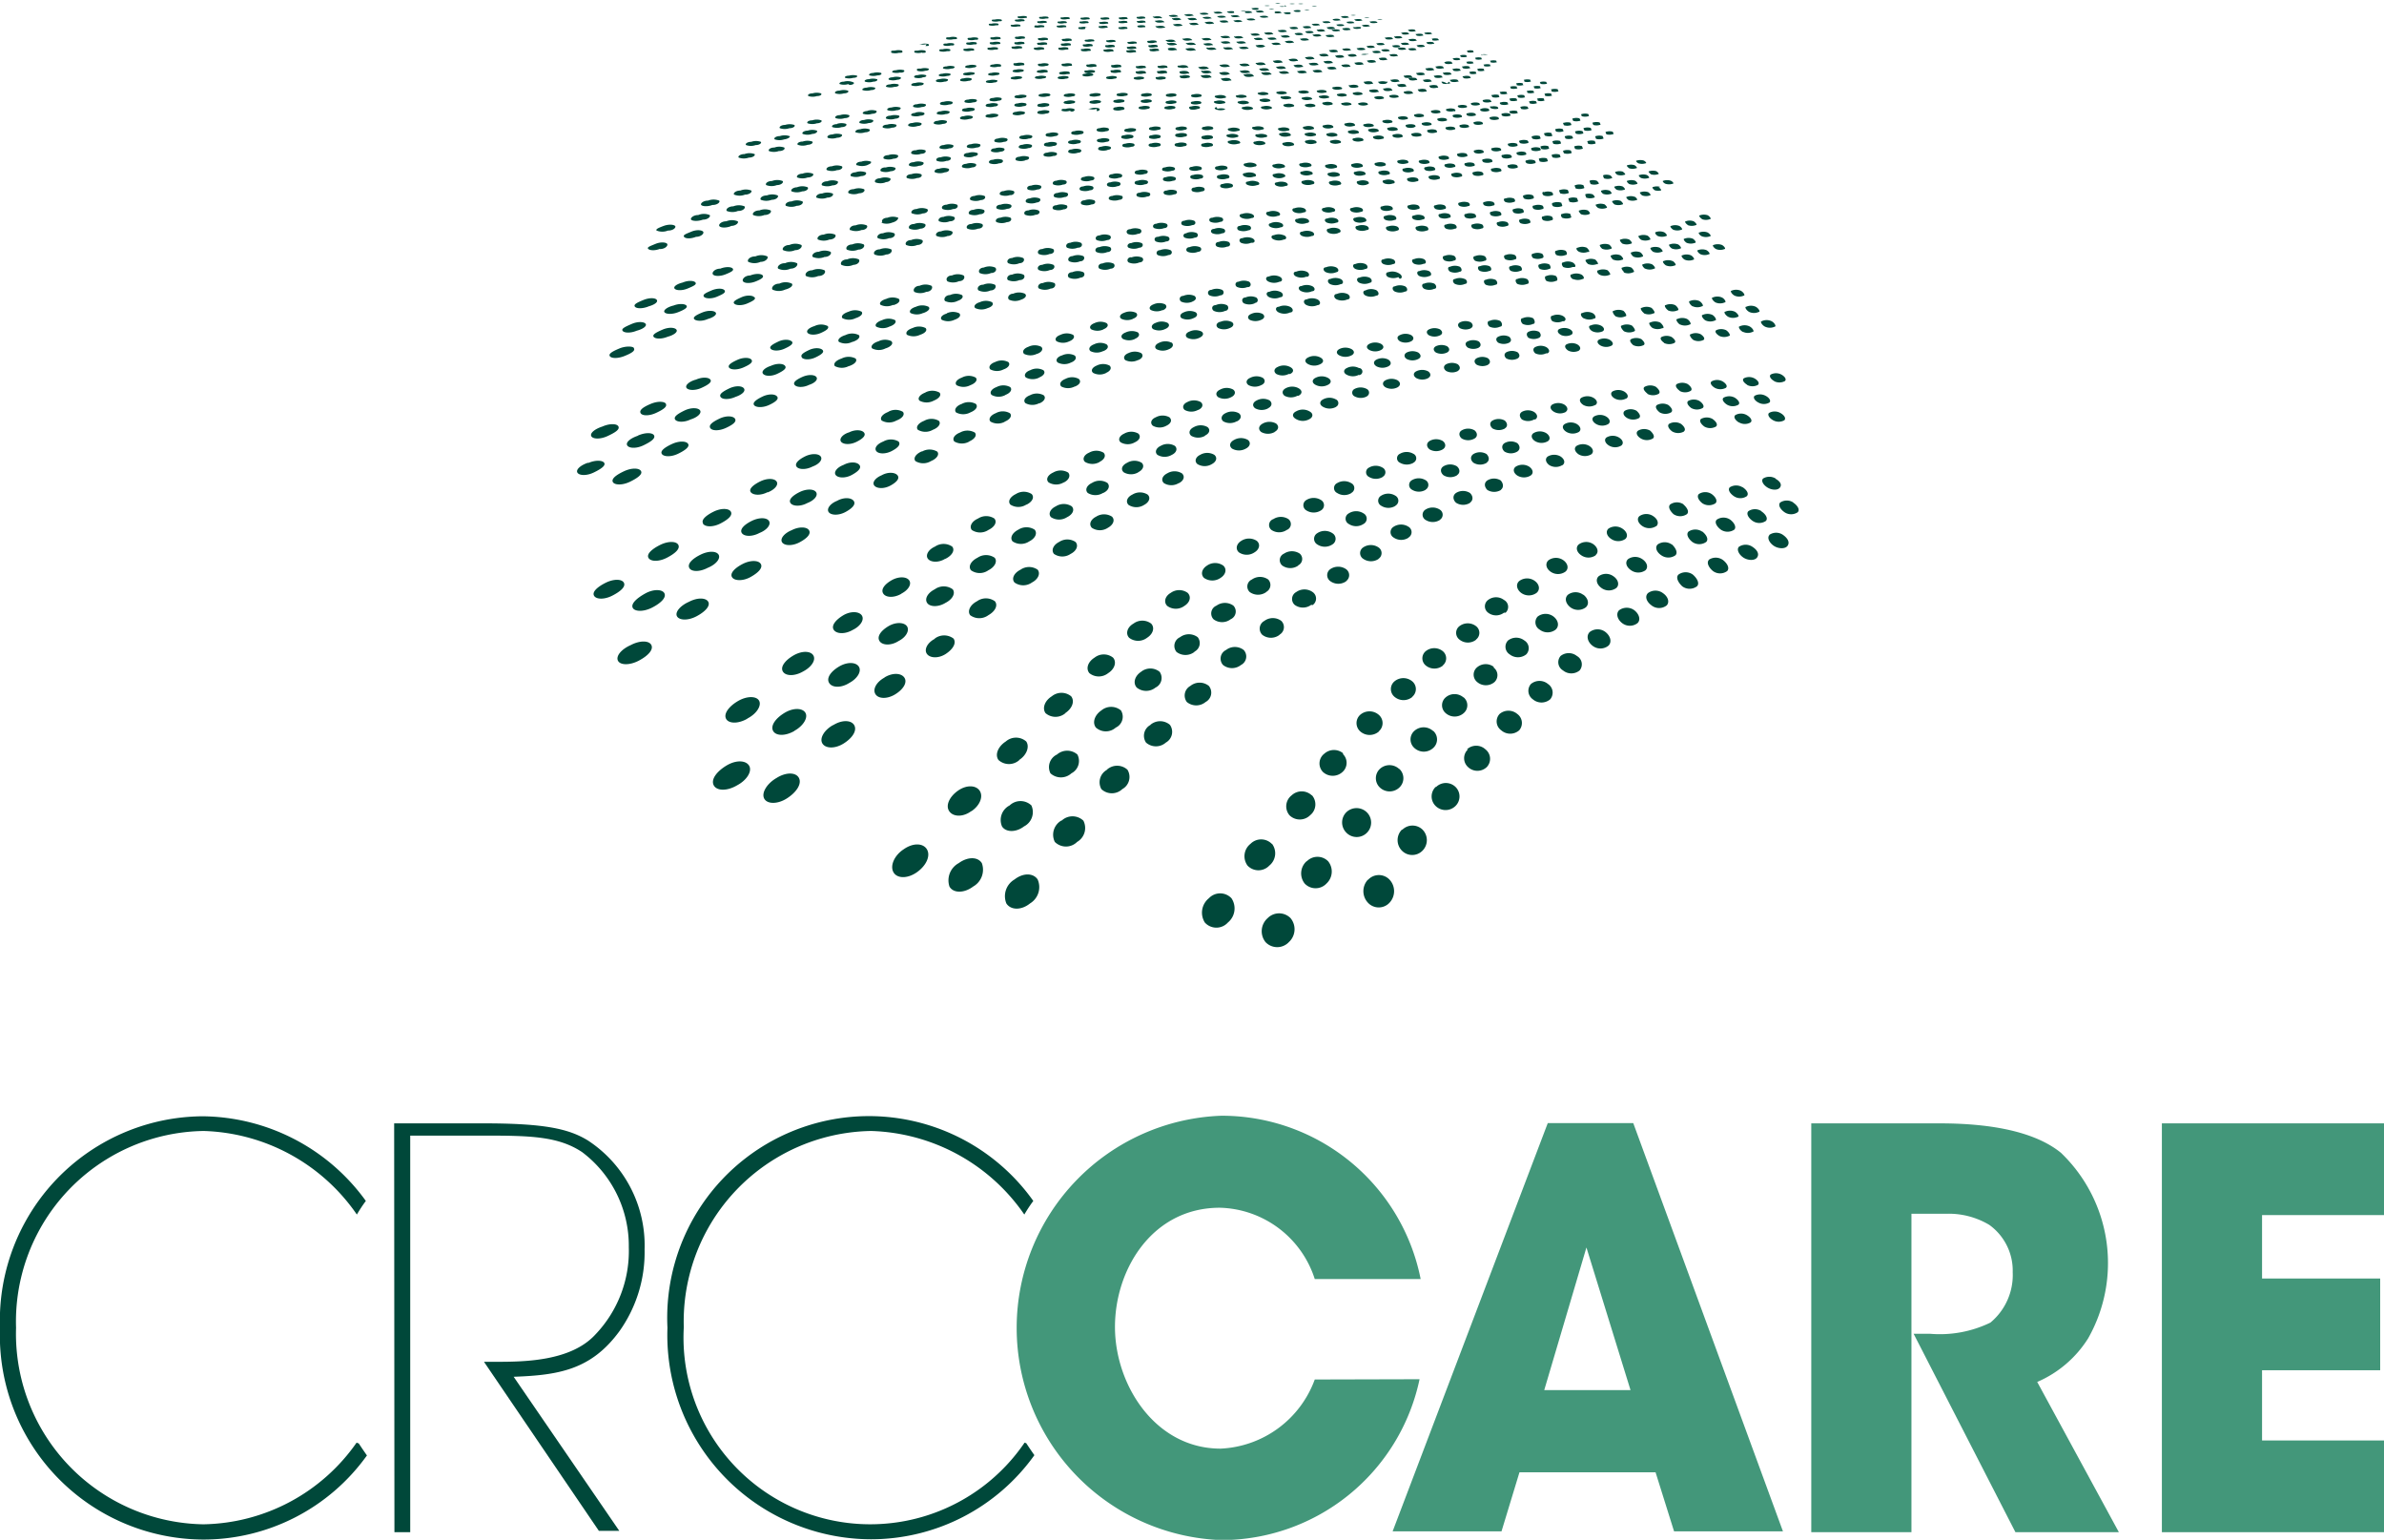
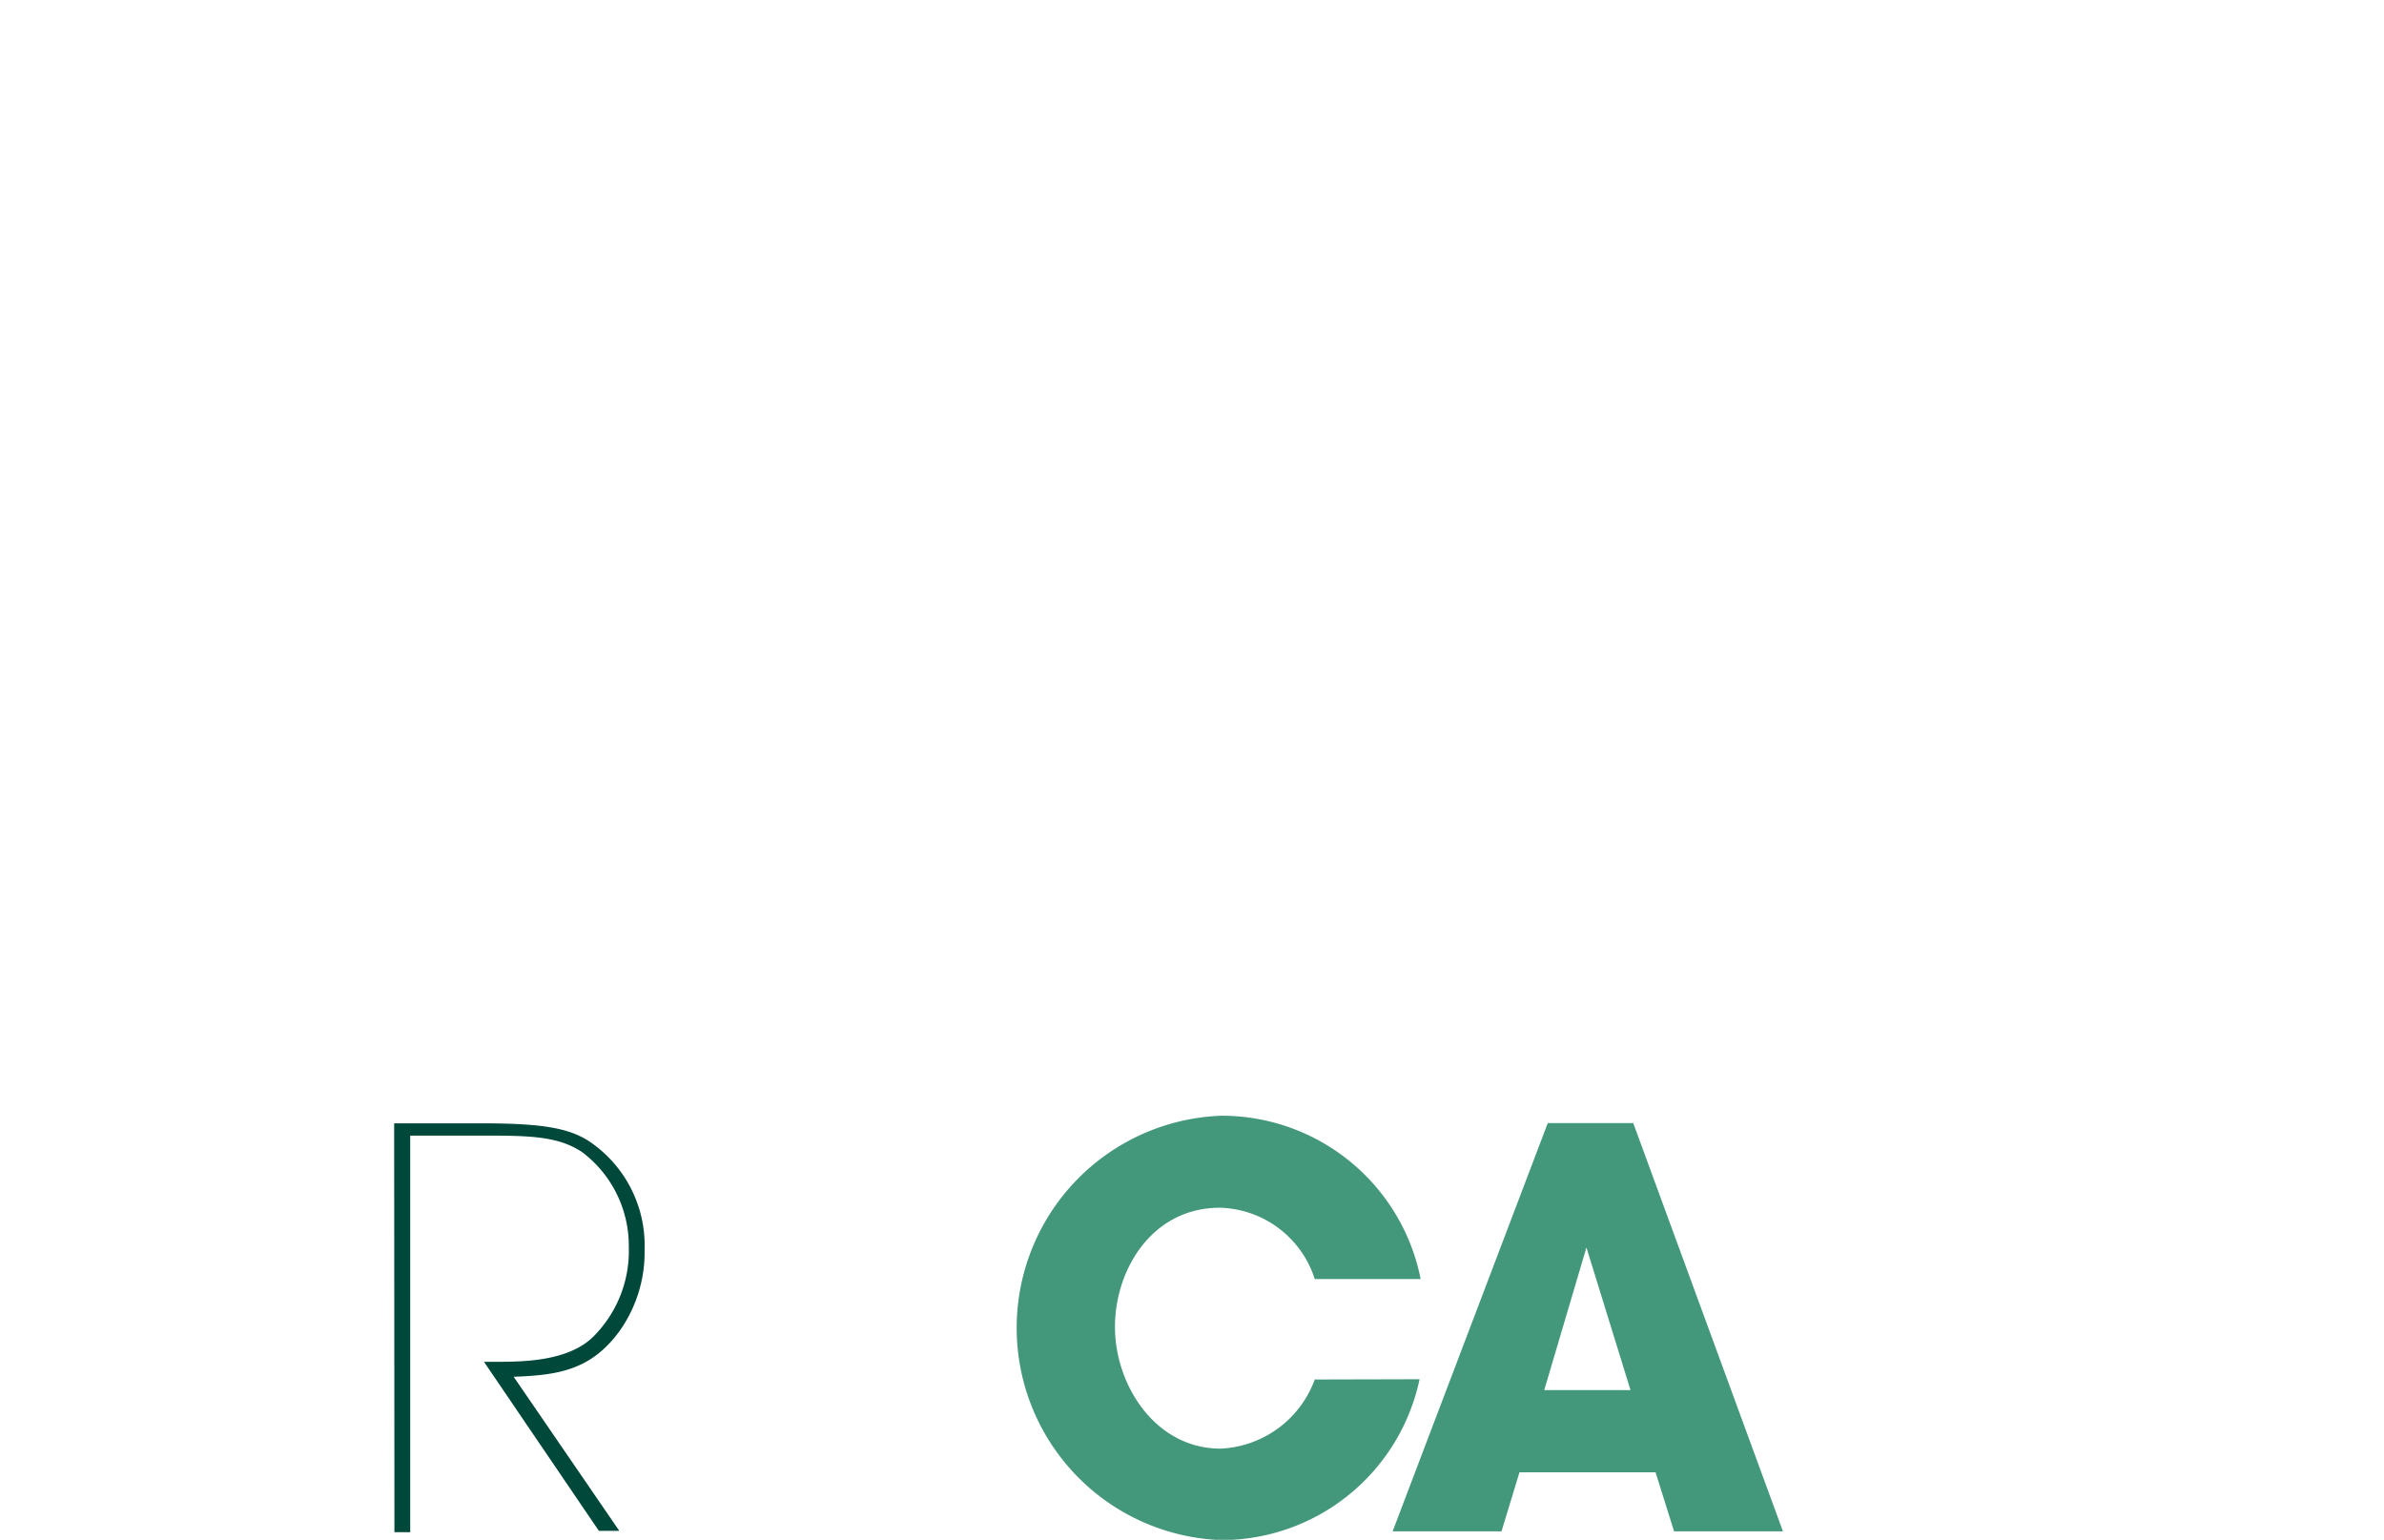
<svg xmlns="http://www.w3.org/2000/svg" id="Layer_1" data-name="Layer 1" viewBox="0 0 87.58 56.57">
  <defs>
    <style>.cls-1{fill:none;}.cls-2{clip-path:url(#clip-path);}.cls-3{fill:#00483a;}.cls-4{fill:#43977a;}</style>
    <clipPath id="clip-path" transform="translate(0 0)">
      <rect class="cls-1" width="87.58" height="56.57" />
    </clipPath>
  </defs>
  <title>crccare_logo</title>
  <g class="cls-2">
-     <path class="cls-3" d="M13.1,53a7,7,0,0,1-5.63,3A7,7,0,0,1,.59,48.78a7,7,0,0,1,6.89-7.23,7.08,7.08,0,0,1,5.63,3.07h0c.1-.17.21-.34.33-.5a7.48,7.48,0,0,0-6-3.11A7.5,7.5,0,0,0,0,48.78a7.5,7.5,0,0,0,7.48,7.78,7.39,7.39,0,0,0,6-3.09c-.1-.14-.2-.29-.3-.44Z" transform="translate(0 0)" />
    <path class="cls-3" d="M14.48,41.27h3.29c2.24,0,3.13.2,3.83.63a4.61,4.61,0,0,1,2.08,4,5,5,0,0,1-.92,3c-1.05,1.44-2.26,1.62-3.89,1.68l3.88,5.66H22l-4.22-6.21h.41c1,0,2.76,0,3.68-1a4.44,4.44,0,0,0,1.23-3.21,4.31,4.31,0,0,0-1.71-3.49c-.88-.59-1.93-.61-3.62-.61H15.07V56.29h-.58Z" transform="translate(0 0)" />
-     <path class="cls-3" d="M37.64,53a6.86,6.86,0,0,1-12.52-4.24A7,7,0,0,1,32,41.55a7.08,7.08,0,0,1,5.63,3.07h0c.1-.17.21-.34.33-.5a7.41,7.41,0,0,0-13.44,4.66A7.5,7.5,0,0,0,32,56.55a7.38,7.38,0,0,0,6-3.09c-.1-.14-.2-.29-.3-.44Z" transform="translate(0 0)" />
    <path class="cls-4" d="M52.15,50.67a7.45,7.45,0,0,1-7.28,5.91,7.8,7.8,0,0,1,0-15.59,7.45,7.45,0,0,1,7.32,6H48.3a3.76,3.76,0,0,0-3.49-2.62c-2.47,0-3.85,2.25-3.85,4.38s1.48,4.47,3.88,4.47a3.87,3.87,0,0,0,3.46-2.54Z" transform="translate(0 0)" />
  </g>
  <path class="cls-4" d="M58.28,45.83l1.62,5.24H56.73Zm-1.42-4.57-5.7,15h4l.66-2.17h5l.68,2.17h4L60,41.26Z" transform="translate(0 0)" />
  <g class="cls-2">
-     <path class="cls-4" d="M66.54,41.27h4.71c2.26,0,3.66.43,4.46,1.08a5.61,5.61,0,0,1,1,6.82,4.14,4.14,0,0,1-1.87,1.6l3,5.52h-3.8L70.3,49h.6a4.25,4.25,0,0,0,2.22-.41,2.27,2.27,0,0,0,.82-1.85A2.07,2.07,0,0,0,73.08,45a2.9,2.9,0,0,0-1.5-.41H70.22V56.29H66.54Z" transform="translate(0 0)" />
-   </g>
-   <polygon class="cls-4" points="79.42 41.27 79.42 56.29 87.58 56.29 87.58 52.92 83.1 52.92 83.1 50.34 87.44 50.34 87.44 46.97 83.1 46.97 83.1 44.64 87.58 44.64 87.58 41.27 79.42 41.27" />
+     </g>
  <g class="cls-2">
-     <path class="cls-3" d="M46.51,21.75a.29.29,0,0,0,.08-.46.52.52,0,0,0-.6,0,.28.28,0,0,0-.08.46.52.52,0,0,0,.61,0m-3.21-4c.18-.09.23-.25.11-.36a.52.52,0,0,0-.54,0c-.18.09-.24.25-.12.36a.52.52,0,0,0,.54,0m5.23,1a.22.22,0,0,0,0-.38.51.51,0,0,0-.54,0,.22.22,0,0,0,0,.38.5.5,0,0,0,.54,0m-.31,3.48a.29.29,0,0,0,0-.48.52.52,0,0,0-.6,0,.29.29,0,0,0-.06.47.51.51,0,0,0,.61,0m-2.48,1.66a.53.53,0,0,0-.65,0,.35.35,0,0,0-.11.55.53.53,0,0,0,.66,0,.35.35,0,0,0,.1-.55m2-3.11a.26.26,0,0,0,.06-.43.52.52,0,0,0-.58,0,.26.26,0,0,0-.06.44.51.51,0,0,0,.58,0m-.42-1.31a.23.23,0,0,0,.06-.4.51.51,0,0,0-.55,0,.23.23,0,0,0-.07.4.5.5,0,0,0,.56,0m-.45-3.6c.15-.08.18-.21.06-.31a.51.51,0,0,0-.49,0c-.15.08-.18.21-.06.31a.51.51,0,0,0,.5,0m-2.81-.81c.16-.07.2-.2.09-.29a.52.52,0,0,0-.49,0c-.16.07-.2.2-.1.29a.51.51,0,0,0,.49,0m-.17-3.37c.14-.05.18-.15.08-.22a.51.51,0,0,0-.42,0c-.14.05-.18.15-.09.22a.5.5,0,0,0,.43,0M44.41,33a.68.68,0,0,0-.15.89.57.57,0,0,0,.85,0,.67.67,0,0,0,.13-.89.57.57,0,0,0-.83,0m-.14-17c.17-.08.2-.22.09-.31a.51.51,0,0,0-.5,0c-.17.08-.21.22-.1.32a.51.51,0,0,0,.51,0m.94,6.74a.31.31,0,0,0,.1-.5.53.53,0,0,0-.62,0,.31.31,0,0,0-.11.5.52.52,0,0,0,.63,0m-.37-1.52c.19-.12.24-.32.1-.45a.52.52,0,0,0-.6,0c-.19.12-.24.32-.11.45a.53.53,0,0,0,.61,0m-.32-4.18c.17-.09.21-.24.09-.34a.51.51,0,0,0-.52,0c-.17.08-.22.24-.1.34a.51.51,0,0,0,.53,0m1.57,3.24c.18-.11.22-.3.08-.42a.52.52,0,0,0-.57,0c-.18.11-.22.3-.09.42a.51.51,0,0,0,.58,0m9.22,2.22a.29.29,0,0,0-.06-.47.48.48,0,0,0-.58,0,.29.29,0,0,0,0,.47.48.48,0,0,0,.58,0M54,18.47c.13-.09.12-.25,0-.36a.48.48,0,0,0-.51,0c-.13.09-.12.25,0,.36a.48.48,0,0,0,.52,0M55.13,18c.12-.09.1-.24,0-.35a.47.47,0,0,0-.49,0c-.13.09-.11.24,0,.35a.48.48,0,0,0,.5,0m-.92,5.5a.31.31,0,0,0,0-.5.5.5,0,0,0-.6,0,.31.31,0,0,0,0,.5.49.49,0,0,0,.61,0m2.22-1.72c.14-.12.1-.32-.07-.44a.48.48,0,0,0-.56,0c-.14.11-.11.31.06.44a.48.48,0,0,0,.57,0M57.51,21c.13-.11.09-.3-.08-.42a.47.47,0,0,0-.54,0c-.13.11-.1.3.07.42a.47.47,0,0,0,.55,0m-1.28-3.53c.12-.08.09-.23-.06-.33a.47.47,0,0,0-.48,0c-.12.08-.1.23.05.33a.47.47,0,0,0,.49,0m-5.58,9.4a.4.4,0,0,0,0-.61.52.52,0,0,0-.68,0,.41.41,0,0,0,0,.61.52.52,0,0,0,.69,0M48.95,20a.24.24,0,0,0,0-.41.5.5,0,0,0-.56,0,.24.24,0,0,0,0,.41.5.5,0,0,0,.56,0m1.69.53a.25.25,0,0,0,0-.42.5.5,0,0,0-.56,0,.25.25,0,0,0,0,.42.5.5,0,0,0,.57,0m-1.2.82a.27.27,0,0,0,0-.44.51.51,0,0,0-.58,0,.27.27,0,0,0,0,.44.5.5,0,0,0,.59,0m2.42,4.25a.37.37,0,0,0,0-.57.51.51,0,0,0-.65,0,.37.37,0,0,0,0,.57.51.51,0,0,0,.66,0m1-6.5a.22.22,0,0,0,0-.38.49.49,0,0,0-.52,0,.22.22,0,0,0,0,.38.49.49,0,0,0,.53,0M53,24.45a.34.34,0,0,0,0-.53.5.5,0,0,0-.62,0,.34.34,0,0,0,0,.53.5.5,0,0,0,.63,0m-1.27-4.7a.23.23,0,0,0,0-.4.5.5,0,0,0-.54,0,.23.23,0,0,0,0,.4.49.49,0,0,0,.55,0m-12.42.6c.22-.11.3-.31.18-.44a.54.54,0,0,0-.6,0c-.22.11-.3.31-.19.44a.54.54,0,0,0,.61,0M37.46,10.29c.16,0,.22-.14.14-.2a.52.52,0,0,0-.42,0c-.16,0-.22.14-.15.2a.53.53,0,0,0,.42,0m0-.62c.15,0,.21-.13.14-.19a.52.52,0,0,0-.41,0c-.15,0-.22.13-.14.19a.52.52,0,0,0,.41,0m-.45-2c.14,0,.2-.1.13-.15a.53.53,0,0,0-.37,0c-.14,0-.2.1-.13.15a.53.53,0,0,0,.37,0m.67-1.79c.12,0,.17-.08.11-.12a.52.52,0,0,0-.33,0c-.12,0-.18.08-.12.13a.52.52,0,0,0,.34,0m5.38,10.82c.17-.08.22-.23.11-.33a.52.52,0,0,0-.52,0c-.17.08-.23.23-.12.33a.52.52,0,0,0,.53,0M38.1,13c.17-.06.24-.18.15-.26a.53.53,0,0,0-.47,0c-.17.06-.24.17-.16.26a.53.53,0,0,0,.47,0m-.38,5.54c.21-.1.3-.27.19-.39a.54.54,0,0,0-.58,0c-.21.1-.31.27-.2.39a.54.54,0,0,0,.58,0m.45-10.81a.51.51,0,0,0-.37,0c-.14,0-.19.1-.12.16a.52.52,0,0,0,.38,0c.13,0,.19-.1.12-.15m-4.24,3.76c.18-.06.27-.16.19-.23a.54.54,0,0,0-.46,0c-.18.05-.27.16-.2.23a.54.54,0,0,0,.46,0m.9-2.83c.15,0,.23-.12.16-.17a.53.53,0,0,0-.4,0c-.15,0-.23.12-.16.17a.52.52,0,0,0,.4,0M36.7,6c.13,0,.18-.08.12-.13a.53.53,0,0,0-.34,0c-.13,0-.19.08-.12.13a.51.51,0,0,0,.34,0m-3,3c.16,0,.24-.12.18-.18a.54.54,0,0,0-.41,0c-.16,0-.24.12-.18.18a.53.53,0,0,0,.41,0M36,7.87c.15,0,.21-.11.14-.16a.53.53,0,0,0-.38,0c-.15,0-.21.11-.15.16a.52.52,0,0,0,.38,0m-.83,3.19c.17-.05.25-.15.18-.22a.53.53,0,0,0-.44,0c-.17,0-.25.15-.18.22a.54.54,0,0,0,.45,0m-.38-.73a.53.53,0,0,0,.44,0c.17,0,.24-.14.17-.21a.53.53,0,0,0-.43,0c-.17,0-.24.14-.17.2m3.37,3.55c.18-.07.25-.19.16-.27a.52.52,0,0,0-.48,0c-.18.06-.25.19-.16.27a.53.53,0,0,0,.49,0m3.51,2.38c.18-.08.23-.22.13-.32a.52.52,0,0,0-.52,0c-.18.08-.24.23-.13.32a.52.52,0,0,0,.52,0m0-3.8c.15-.06.2-.16.11-.24a.53.53,0,0,0-.44,0c-.16.06-.21.16-.11.24a.51.51,0,0,0,.45,0m-1,6.94c.2-.11.27-.29.15-.41a.54.54,0,0,0-.58,0c-.2.1-.28.28-.16.41a.53.53,0,0,0,.59,0m-2.52-4.57c.18-.07.26-.21.16-.3a.53.53,0,0,0-.5,0c-.19.07-.26.2-.17.29a.53.53,0,0,0,.51,0m2.35,3.3c.2-.09.26-.26.15-.37a.53.53,0,0,0-.56,0c-.2.09-.27.26-.16.37a.53.53,0,0,0,.56,0m1.29-.76c.19-.09.24-.25.13-.35a.52.52,0,0,0-.53,0c-.19.09-.25.24-.13.35a.53.53,0,0,0,.54,0m.21,1.2c.19-.1.25-.27.13-.38a.53.53,0,0,0-.56,0c-.19.09-.26.26-.14.38a.53.53,0,0,0,.57,0m.82-2.91c.17-.08.22-.21.11-.31a.52.52,0,0,0-.5,0c-.17.07-.22.21-.11.31a.51.51,0,0,0,.5,0m-3.68-8.1a.53.53,0,0,0-.36,0c-.13,0-.18.1-.11.15a.51.51,0,0,0,.37,0c.13,0,.18-.1.11-.15m-.45,2.86a.52.52,0,0,0-.42,0c-.15,0-.22.14-.14.2a.52.52,0,0,0,.43,0c.15,0,.21-.14.13-.21m.55,2.15c.16-.06.22-.17.14-.24a.53.53,0,0,0-.46,0c-.17.06-.23.17-.14.24a.52.52,0,0,0,.46,0M39.2,19c.21-.1.29-.28.17-.4a.54.54,0,0,0-.58,0c-.21.1-.29.28-.18.4a.54.54,0,0,0,.59,0m-.13-1.27c.2-.09.27-.26.17-.37a.54.54,0,0,0-.55,0c-.2.09-.28.25-.17.36a.53.53,0,0,0,.56,0m1.45-4.82c.16-.06.22-.17.12-.25a.51.51,0,0,0-.46,0c-.16.06-.22.17-.13.25a.52.52,0,0,0,.46,0m-.13,4.07c.19-.09.25-.24.15-.34a.53.53,0,0,0-.53,0c-.19.08-.26.24-.15.34a.53.53,0,0,0,.54,0m17,.12c.11-.08.08-.22-.07-.32a.47.47,0,0,0-.47,0c-.11.08-.08.22.06.32a.46.46,0,0,0,.47,0M51.19,1.73a.45.45,0,0,0,.21,0c.06,0,.06,0,0-.06a.47.47,0,0,0-.21,0c-.06,0-.06,0,0,.06m2.47.36a.45.45,0,0,0,.21,0c.05,0,0,0,0-.06a.45.45,0,0,0-.21,0c-.06,0,0,0,0,.06m.85.44a.46.46,0,0,0-.22,0c-.05,0,0,0,0,.07a.45.45,0,0,0,.22,0c.06,0,0,0,0-.07m-.3-.41c-.05,0,0,0,0,.06a.45.45,0,0,0,.21,0c.06,0,0,0,0-.06a.44.44,0,0,0-.21,0m-.94.55a.46.46,0,0,0-.22,0c-.06,0-.06,0,0,.07a.45.45,0,0,0,.23,0c.06,0,.06,0,0-.07m-.18-.39c-.06,0-.05,0,0,.06a.45.45,0,0,0,.22,0c.06,0,.05,0,0-.07a.45.45,0,0,0-.22,0m.52.26a.44.44,0,0,0-.22,0c-.06,0-.05,0,0,.07a.45.45,0,0,0,.22,0c.06,0,.05,0,0-.07m-.21-.33a.46.46,0,0,0,.21,0c.06,0,0,0,0-.06a.48.48,0,0,0-.21,0c-.06,0-.05,0,0,.06m.5-.28a.46.46,0,0,0,.21,0c.05,0,0,0,0-.06a.46.46,0,0,0-.21,0c-.05,0,0,0,0,.06m1.58,1.33a.46.46,0,0,0,.23,0c.06,0,0,0,0-.07a.44.44,0,0,0-.22,0c-.06,0,0,0,0,.07M56,3.5a.46.46,0,0,0-.23,0c-.06,0,0,.05,0,.08a.43.43,0,0,0,.23,0c.06,0,0,0,0-.08m-.28-.37a.44.44,0,0,0,.22,0c.06,0,0,0,0-.07a.46.46,0,0,0-.22,0c-.06,0,0,0,0,.07m-.24.57a.45.45,0,0,0,.23,0c.06,0,0-.05,0-.08a.46.46,0,0,0-.23,0c-.06,0,0,.05,0,.08m-.72-1.41a.44.44,0,0,0,.21,0c.05,0,0,0,0-.06a.44.44,0,0,0-.21,0c-.05,0,0,0,0,.06m-.24.08c-.05,0,0,0,0,.06a.44.44,0,0,0,.22,0c.06,0,0,0,0-.06a.48.48,0,0,0-.21,0m.59,1c-.06,0,0,0,0,.08a.46.46,0,0,0,.23,0c.06,0,0,0,0-.07a.43.43,0,0,0-.23,0M51.72,1.58a.47.47,0,0,0-.21,0c-.06,0-.06,0,0,.06a.47.47,0,0,0,.21,0c.06,0,.06,0,0-.06M50.36.84a.48.48,0,0,0,.2,0c.06,0,.06,0,0-.05a.49.49,0,0,0-.2,0c-.06,0-.06,0,0,.05m.46.75a.46.46,0,0,0-.21,0c-.06,0-.06,0,0,.06a.5.5,0,0,0,.21,0c.06,0,.06,0,0-.06M50.11.64a.49.49,0,0,0,.2,0c.06,0,.06,0,0,0a.47.47,0,0,0-.19,0c-.06,0-.06,0,0,0m.16.28a.47.47,0,0,0-.2,0c-.06,0-.06,0,0,.05a.47.47,0,0,0,.2,0c.06,0,.06,0,0-.05m2.34.56a.44.44,0,0,0,.2,0c.06,0,.05,0,0-.06a.47.47,0,0,0-.2,0c-.05,0,0,0,0,.06m-3-.92a.48.48,0,0,0,.19,0c.06,0,.06,0,0,0a.44.44,0,0,0-.19,0c-.06,0-.06,0,0,0M50,.71a.5.5,0,0,0-.2,0c-.06,0-.06,0,0,.05a.46.46,0,0,0,.2,0c.06,0,.06,0,0-.05m.59,0a.47.47,0,0,0,.2,0c.06,0,.06,0,0,0a.43.43,0,0,0-.19,0c-.06,0-.06,0,0,0m1.17.44a.49.49,0,0,0,.2,0c.05,0,.05,0,0-.06a.45.45,0,0,0-.2,0c-.06,0-.06,0,0,.05m-.25.12a.45.45,0,0,0,.2,0c.06,0,.06,0,0-.06a.45.45,0,0,0-.2,0c-.06,0-.06,0,0,.05m.53,0c-.06,0-.06,0,0,.06a.46.46,0,0,0,.2,0c.05,0,.05,0,0-.06a.48.48,0,0,0-.2,0m-1.13.19a.48.48,0,0,0,.21,0c.06,0,.06,0,0-.06a.48.48,0,0,0-.21,0c-.06,0-.06,0,0,.06M32.67,12c.19-.06.28-.17.21-.24a.55.55,0,0,0-.47,0c-.19.06-.29.17-.22.24a.54.54,0,0,0,.48,0M51.26,1.4a.47.47,0,0,0,.21,0c.06,0,.06,0,0-.06a.47.47,0,0,0-.21,0c-.06,0-.06,0,0,.06M56,3a.43.43,0,0,0,.22,0c.05,0,0,0,0-.07a.46.46,0,0,0-.22,0c-.05,0,0,0,0,.07m8.84,9a.42.42,0,0,0,.36,0c.06,0,0-.14-.12-.2a.42.42,0,0,0-.36,0c-.07,0,0,.14.12.2m-.81.19a.42.42,0,0,0,.36,0c.07,0,0-.14-.12-.2a.42.42,0,0,0-.36,0c-.07,0,0,.14.11.2M56.59,3.08a.46.46,0,0,0,.22,0c.06,0,0,0,0-.07a.48.48,0,0,0-.22,0c-.05,0,0,0,0,.07m-.23.16a.42.42,0,0,0,.22,0c.05,0,0,0,0-.07a.46.46,0,0,0-.22,0c-.05,0,0,0,0,.07M60,12.68a.44.44,0,0,0,.38,0c.08-.05,0-.15-.08-.22a.44.44,0,0,0-.38,0c-.08.05,0,.15.08.22m.21,2.68c.09-.07,0-.19-.09-.27a.44.44,0,0,0-.43,0c-.09.07-.05.19.09.27a.45.45,0,0,0,.43,0m.51.75c.09-.07,0-.2-.1-.29a.45.45,0,0,0-.44,0c-.1.07-.05.2.1.29a.44.44,0,0,0,.44,0m-.2-1.64a.44.44,0,0,0,.41,0c.09-.06,0-.18-.1-.26a.44.44,0,0,0-.41,0c-.09.06,0,.17.1.25m.56-2.4c.08,0,0-.14-.09-.21a.44.44,0,0,0-.37,0c-.08,0,0,.14.09.2a.44.44,0,0,0,.37,0m.31,3.1c.09-.07,0-.19-.1-.27a.45.45,0,0,0-.42,0c-.09.07,0,.19.1.27a.43.43,0,0,0,.42,0m.47.7c.09-.07,0-.2-.11-.28a.44.44,0,0,0-.43,0c-.09.07,0,.2.11.28a.44.44,0,0,0,.44,0m-2.79-.27c.1-.07.06-.2-.08-.28a.45.45,0,0,0-.44,0c-.1.07-.07.19.08.28a.45.45,0,0,0,.44,0m.67-.94c.09-.06.05-.18-.09-.26a.45.45,0,0,0-.42,0c-.09.06-.06.18.08.26a.44.44,0,0,0,.42,0m-1.28,2.05c.1-.08.07-.22-.08-.31a.46.46,0,0,0-.46,0c-.11.08-.07.21.07.31a.46.46,0,0,0,.47,0m1.25,3.11c.11-.1.06-.27-.11-.38a.46.46,0,0,0-.51,0c-.11.1-.07.27.1.38a.46.46,0,0,0,.52,0m-1.51-8.1a.44.44,0,0,0,.37,0c.08,0,.05-.14-.07-.2a.45.45,0,0,0-.37,0c-.09,0-.06.14.06.2m.62,1a.44.44,0,0,0,.39,0c.09-.05.05-.15-.07-.22a.44.44,0,0,0-.39,0c-.09.05-.06.15.07.22m-.31-.53a.45.45,0,0,0,.38,0c.08-.05.05-.15-.07-.21a.45.45,0,0,0-.38,0c-.09,0-.06.14.07.21m1.53,0c.08,0,0-.14-.08-.21a.44.44,0,0,0-.37,0c-.08,0,0,.14.08.21a.44.44,0,0,0,.38,0m5.36,3a.42.42,0,0,0-.41,0c-.07.06,0,.19.15.27a.42.42,0,0,0,.41,0c.07-.07,0-.19-.15-.27m-6.78,5.22c.12-.1.08-.28-.09-.4A.46.46,0,0,0,58,20c-.12.1-.09.28.09.4a.46.46,0,0,0,.53,0m5.88-9.13a.42.42,0,0,0-.35,0c-.07,0,0,.13.11.19a.42.42,0,0,0,.35,0c.07,0,0-.13-.11-.19m-.77.18a.43.43,0,0,0-.35,0c-.07,0,0,.13.11.19a.42.42,0,0,0,.35,0c.07,0,0-.13-.11-.19m-2.6,1.15a.44.44,0,0,0,.38,0c.08-.05,0-.15-.1-.22a.43.43,0,0,0-.37,0c-.08.05,0,.15.09.21m1,2.4a.43.43,0,0,0,.42,0c.08-.06,0-.18-.12-.26a.43.43,0,0,0-.41,0c-.08.06,0,.18.11.26m-.43-.63a.42.42,0,0,0,.41,0c.08-.06,0-.17-.11-.25a.44.44,0,0,0-.4,0c-.08.06,0,.17.11.25m.9,1.31a.43.43,0,0,0,.43,0c.08-.07,0-.19-.13-.28a.44.44,0,0,0-.42,0c-.08.07,0,.19.12.28M63,14.25a.43.43,0,0,0,.4,0c.08-.06,0-.17-.12-.24a.42.42,0,0,0-.4,0c-.08.06,0,.17.12.24m-.42-1.76c.07-.05,0-.14-.1-.21a.43.43,0,0,0-.37,0c-.07,0,0,.14.1.21a.43.43,0,0,0,.37,0m.94-.15c.07,0,0-.14-.11-.21a.43.43,0,0,0-.36,0c-.07.05,0,.14.11.21a.42.42,0,0,0,.36,0m-.26-1.41a.42.42,0,0,0-.34,0c-.07,0,0,.12.1.18a.42.42,0,0,0,.34,0c.07,0,0-.13-.1-.18m.19,3.94a.42.42,0,0,0,.41,0c.08-.06,0-.18-.13-.26a.43.43,0,0,0-.41,0c-.08.06,0,.18.13.26M44.53,8c-.11,0-.14.1-.06.15a.49.49,0,0,0,.36,0c.11,0,.14-.1.06-.15a.49.49,0,0,0-.35,0m1.65-5.62a.48.48,0,0,0,.24,0c.08,0,.09,0,0-.07a.46.46,0,0,0-.24,0c-.08,0-.09,0,0,.07m.13.14c-.07,0-.09,0,0,.07a.47.47,0,0,0,.24,0c.08,0,.09,0,0-.07a.48.48,0,0,0-.24,0m.3-1.13c-.07,0-.08,0,0,.06a.46.46,0,0,0,.22,0c.07,0,.08,0,0-.06a.47.47,0,0,0-.22,0m-.12-.19c-.07,0-.08,0,0,.06a.49.49,0,0,0,.22,0c.07,0,.08,0,0-.06a.49.49,0,0,0-.22,0M46,1.24c-.07,0-.08,0,0,.06a.48.48,0,0,0,.22,0c.07,0,.08,0,0-.06a.47.47,0,0,0-.22,0m.42.48c.07,0,.08,0,0-.06a.49.49,0,0,0-.23,0c-.07,0-.09,0,0,.07a.47.47,0,0,0,.23,0m-.67,1c-.08,0-.1,0,0,.08a.48.48,0,0,0,.25,0c.08,0,.09,0,0-.08a.46.46,0,0,0-.25,0m.37-1.33c-.07,0-.08,0,0,.06a.49.49,0,0,0,.22,0c.07,0,.08,0,0-.06a.49.49,0,0,0-.22,0m2.4.59c-.07,0-.08,0,0,.07a.48.48,0,0,0,.23,0c.07,0,.08,0,0-.07a.47.47,0,0,0-.23,0m-.7-.71c.07,0,.07,0,0-.06a.46.46,0,0,0-.21,0c-.06,0-.07,0,0,.06a.5.5,0,0,0,.22,0m-1-.8c-.06,0-.07,0,0,0a.45.45,0,0,0,.2,0c.06,0,.07,0,0-.05a.48.48,0,0,0-.2,0m1.44.84c-.07,0-.07,0,0,.06a.47.47,0,0,0,.22,0c.06,0,.07,0,0-.06a.46.46,0,0,0-.21,0M47.43,1c-.07,0-.08,0,0,.06a.45.45,0,0,0,.21,0c.06,0,.07,0,0-.06a.46.46,0,0,0-.21,0M47,1.11c-.07,0-.08,0,0,.06a.47.47,0,0,0,.22,0c.06,0,.08,0,0-.06a.48.48,0,0,0-.21,0m.4-.65a.5.5,0,0,0-.2,0c-.06,0-.07,0,0,.05a.46.46,0,0,0,.2,0c.06,0,.07,0,0,0M48,2.1c-.07,0-.08,0,0,.07a.47.47,0,0,0,.23,0c.07,0,.08,0,0-.07a.46.46,0,0,0-.23,0M44.24,4.66c-.09,0-.12.07-.05.1a.49.49,0,0,0,.29,0c.1,0,.12-.06.05-.1a.5.5,0,0,0-.29,0m-.14-.93a.51.51,0,0,0-.27,0c-.09,0-.11.06-.05.09a.5.5,0,0,0,.27,0c.09,0,.11-.06.05-.09M49.51.85a.5.5,0,0,0,.2,0c.06,0,.06,0,0-.05a.48.48,0,0,0-.2,0c-.06,0-.06,0,0,.05m-6.3,3.92a.5.5,0,0,0,.3,0c.1,0,.12-.07.06-.1a.49.49,0,0,0-.29,0c-.1,0-.13.07-.06.1m.19-2.15c-.08,0-.11,0-.05.08a.48.48,0,0,0,.26,0c.08,0,.11,0,0-.08a.51.51,0,0,0-.25,0m-.89.29a.51.51,0,0,0,.26,0c.09,0,.11-.05.06-.08a.5.5,0,0,0-.26,0c-.09,0-.11,0-.06.08m2.19.8c-.09,0-.11.06,0,.09a.52.52,0,0,0,.27,0c.09,0,.11-.06,0-.09a.49.49,0,0,0-.27,0m.51,1c-.09,0-.11.07,0,.1a.49.49,0,0,0,.29,0c.09,0,.11-.07,0-.1a.5.5,0,0,0-.29,0m.3-3.18c-.07,0-.09,0,0,.06a.47.47,0,0,0,.23,0c.07,0,.09,0,0-.06a.48.48,0,0,0-.22,0m-.1-.19c-.07,0-.09,0,0,.06a.49.49,0,0,0,.22,0c.07,0,.09,0,0-.06a.49.49,0,0,0-.22,0m.19.39c-.07,0-.09,0,0,.06a.48.48,0,0,0,.23,0c.07,0,.09,0,0-.06a.49.49,0,0,0-.23,0m-.47,1c.08,0,.1,0,0-.07a.5.5,0,0,0-.25,0c-.08,0-.1,0,0,.08a.48.48,0,0,0,.25,0m.06.22c.08,0,.1,0,0-.08a.49.49,0,0,0-.25,0c-.08,0-.1,0,0,.08a.52.52,0,0,0,.25,0m.44-.36c-.08,0-.09,0,0,.07a.46.46,0,0,0,.25,0c.08,0,.09,0,0-.07a.49.49,0,0,0-.25,0M45,1.74c-.08,0-.09,0,0,.07a.49.49,0,0,0,.23,0c.08,0,.09,0,0-.06a.49.49,0,0,0-.23,0m6,.07a.45.45,0,0,0-.21,0c-.06,0-.06,0,0,.06a.47.47,0,0,0,.22,0c.06,0,.06,0,0-.06m2.3,1.11c-.06,0-.06,0,0,.07a.47.47,0,0,0,.23,0c.06,0,.06,0,0-.07a.49.49,0,0,0-.23,0m-.15.14A.49.49,0,0,0,53,3c-.06,0-.06,0,0,.07a.45.45,0,0,0,.23,0c.06,0,.06,0,0-.07m.18,1.22c-.06,0-.06.06,0,.09a.47.47,0,0,0,.25,0c.07,0,.06-.06,0-.09a.49.49,0,0,0-.26,0M53,2.44a.45.45,0,0,0-.22,0c-.06,0-.06,0,0,.07a.45.45,0,0,0,.22,0c.06,0,.06,0,0-.07m-1-1a.47.47,0,0,0-.21,0c-.06,0-.06,0,0,.06a.47.47,0,0,0,.21,0c.06,0,.06,0,0-.06m.41,1.07c-.06,0-.06,0,0,.07a.49.49,0,0,0,.23,0c.06,0,.06,0,0-.07a.45.45,0,0,0-.22,0m-.12-.85a.45.45,0,0,0-.21,0c-.06,0-.06,0,0,.06a.44.44,0,0,0,.21,0c.06,0,.06,0,0-.06m3.08,2.1a.43.43,0,0,0-.24,0c-.06,0-.05.05,0,.08a.47.47,0,0,0,.24,0c.06,0,0-.05,0-.08m-.32-.27a.44.44,0,0,0-.23,0c-.06,0-.05,0,0,.08a.45.45,0,0,0,.23,0c.06,0,0,0,0-.08m-1.22.38a.46.46,0,0,0-.24,0c-.06,0-.06.05,0,.08a.47.47,0,0,0,.25,0c.06,0,.06-.05,0-.08M51.78,1.84a.46.46,0,0,0,.21,0c.06,0,.06,0,0-.06a.47.47,0,0,0-.21,0c-.06,0-.06,0,0,.06m3,2.06c-.06,0-.05.05,0,.08A.46.46,0,0,0,55,4c.06,0,.05-.05,0-.08a.44.44,0,0,0-.24,0m-1-1.05a.46.46,0,0,0,.23,0c.06,0,.05,0,0-.07a.45.45,0,0,0-.22,0c-.06,0-.05,0,0,.07m.2-.43a.45.45,0,0,0-.22,0c-.06,0-.05,0,0,.07a.46.46,0,0,0,.22,0c.05,0,.05,0,0-.07m.78,1.23a.47.47,0,0,0-.24,0c-.06,0-.05.05,0,.08a.47.47,0,0,0,.24,0c.06,0,.05,0,0-.08m-6-2.38c-.06,0-.07,0,0,.06a.47.47,0,0,0,.22,0c.06,0,.07,0,0-.06a.48.48,0,0,0-.21,0M50.27,2A.46.46,0,0,0,50,2C50,2,50,2,50,2a.46.46,0,0,0,.22,0c.06,0,.07,0,0-.06m-.66.07c-.06,0-.07,0,0,.06a.47.47,0,0,0,.23,0c.06,0,.07,0,0-.07a.48.48,0,0,0-.23,0m-.2-.15a.48.48,0,0,0,.22,0c.06,0,.07,0,0-.06a.49.49,0,0,0-.22,0c-.06,0-.07,0,0,.06m.21-.81a.46.46,0,0,0-.21,0c-.06,0-.07,0,0,.06a.46.46,0,0,0,.21,0c.06,0,.06,0,0-.06m-.47,1c-.06,0-.07,0,0,.07a.47.47,0,0,0,.23,0c.06,0,.07,0,0-.07a.46.46,0,0,0-.23,0m0-.13c.07,0,.07,0,0-.07a.49.49,0,0,0-.22,0c-.07,0-.08,0,0,.07a.48.48,0,0,0,.22,0m.08-.82a.48.48,0,0,0-.21,0c-.06,0-.07,0,0,.05a.47.47,0,0,0,.21,0c.06,0,.07,0,0-.06m2.6,1.86a.45.45,0,0,0,.24,0c.06,0,.06,0,0-.07a.45.45,0,0,0-.23,0c-.06,0-.06,0,0,.07m-.4-1.18c-.06,0-.06,0,0,.06a.48.48,0,0,0,.22,0c.06,0,.06,0,0-.06a.46.46,0,0,0-.21,0M32.55,9.35c.17,0,.25-.13.19-.19a.55.55,0,0,0-.42,0c-.17,0-.26.13-.19.19a.54.54,0,0,0,.42,0M51.84,2.78a.47.47,0,0,0-.23,0c-.06,0-.06,0,0,.07a.5.5,0,0,0,.23,0c.06,0,.06,0,0-.07m-.92-.65a.49.49,0,0,0-.22,0c-.06,0-.06,0,0,.07a.46.46,0,0,0,.22,0c.06,0,.06,0,0-.06m4.81,1.94a.44.44,0,0,0-.24,0c-.06,0-.05.05,0,.08a.44.44,0,0,0,.24,0c.06,0,0-.05,0-.08M50.46,1.88c-.06,0-.06,0,0,.06a.47.47,0,0,0,.22,0c.06,0,.06,0,0-.06a.45.45,0,0,0-.22,0m-7.93.81a.5.5,0,0,0,.26,0c.09,0,.11,0,.06-.08a.49.49,0,0,0-.26,0c-.09,0-.11,0-.06.08m7.93-1a.45.45,0,0,0-.21,0c-.06,0-.06,0,0,.06a.44.44,0,0,0,.21,0c.06,0,.06,0,0-.06m.92,1.41c-.07,0-.07,0,0,.08a.47.47,0,0,0,.24,0c.06,0,.06,0,0-.08a.48.48,0,0,0-.24,0M33.51,7.84a.53.53,0,0,0,.39,0c.15,0,.23-.11.16-.16a.54.54,0,0,0-.39,0c-.15,0-.23.11-.17.16m.26-1.75c.14,0,.21-.09.15-.13a.53.53,0,0,0-.35,0c-.14,0-.21.09-.15.13a.52.52,0,0,0,.35,0m.8-2c-.12,0-.18.07-.13.1a.52.52,0,0,0,.31,0c.12,0,.18-.07.13-.1a.52.52,0,0,0-.31,0m.21.35a.52.52,0,0,0-.32,0c-.12,0-.18.07-.13.11a.52.52,0,0,0,.32,0c.12,0,.18-.07.13-.11m-2.4,3.74a.54.54,0,0,0,.4,0C33,8.12,33,8,33,8a.54.54,0,0,0-.4,0c-.16,0-.24.11-.18.17m-.89,1c.17,0,.26-.13.2-.19a.53.53,0,0,0-.42,0c-.17,0-.26.12-.2.19a.54.54,0,0,0,.42,0m.21-2.22a.55.55,0,0,0-.38,0c-.16,0-.24.1-.18.15a.53.53,0,0,0,.38,0c.16,0,.24-.1.18-.15m2.89.73a.54.54,0,0,0,.38,0c.15,0,.21-.1.15-.16a.52.52,0,0,0-.38,0c-.15,0-.22.1-.15.16m.91-2.26a.53.53,0,0,0,.33,0c.13,0,.18-.08.13-.12a.52.52,0,0,0-.33,0c-.13,0-.19.08-.13.12m.88-2.74c-.1,0-.15.05-.1.08a.53.53,0,0,0,.28,0c.1,0,.15-.05.1-.08a.51.51,0,0,0-.28,0m.2.27a.5.5,0,0,0-.28,0c-.11,0-.15.05-.1.08a.53.53,0,0,0,.28,0c.11,0,.15-.06.1-.09M34.9,8.13c.15,0,.22-.11.15-.16a.52.52,0,0,0-.39,0c-.15,0-.22.11-.16.16a.52.52,0,0,0,.39,0m-.12-2.22c.13,0,.2-.08.14-.13a.51.51,0,0,0-.35,0c-.14,0-.2.08-.14.13a.52.52,0,0,0,.35,0m-5.1,6.32c.07.08.29.09.49,0s.31-.17.25-.25a.55.55,0,0,0-.49,0c-.2.06-.32.17-.25.25m6-8.15c.12,0,.17-.06.12-.1a.52.52,0,0,0-.31,0c-.12,0-.17.06-.12.1a.51.51,0,0,0,.31,0M31.34,9.73c.18,0,.27-.13.21-.2a.54.54,0,0,0-.43,0c-.18,0-.27.13-.21.2a.54.54,0,0,0,.44,0M42,3.67c-.1,0-.12.06-.06.09a.5.5,0,0,0,.28,0c.1,0,.12-.06.06-.09a.49.49,0,0,0-.28,0M30.08,9.25c-.18,0-.28.13-.22.19a.55.55,0,0,0,.43,0c.18,0,.28-.13.22-.19a.55.55,0,0,0-.43,0m.18-.63c-.17,0-.27.12-.21.18a.55.55,0,0,0,.42,0c.17,0,.27-.12.21-.18a.54.54,0,0,0-.42,0M30,7.26a.53.53,0,0,0,.39,0c.16,0,.25-.1.2-.15a.55.55,0,0,0-.39,0c-.16,0-.25.1-.2.16m1.32,5.29c.2-.06.3-.18.23-.25a.55.55,0,0,0-.49,0c-.2.06-.31.17-.24.25a.54.54,0,0,0,.49,0m-1.59,1.58c.22-.07.34-.2.27-.29s-.3-.1-.52,0-.35.2-.28.29.31.11.53,0m.35-4c.18,0,.29-.14.22-.21a.56.56,0,0,0-.45,0c-.19,0-.29.14-.23.21a.56.56,0,0,0,.45,0m1.38-3.81c-.15,0-.23.09-.18.14a.54.54,0,0,0,.37,0c.15,0,.23-.09.17-.14a.54.54,0,0,0-.37,0m0,5.36c.19-.06.29-.16.22-.24a.55.55,0,0,0-.47,0c-.19.06-.3.16-.23.24a.54.54,0,0,0,.48,0m1.1-5c.15,0,.22-.1.17-.14a.54.54,0,0,0-.37,0c-.15,0-.23.1-.17.15a.54.54,0,0,0,.37,0m3.81-2.89c-.11,0-.16.06-.11.1a.51.51,0,0,0,.3,0c.12,0,.16-.06.11-.1a.53.53,0,0,0-.3,0M31.24,8.45a.55.55,0,0,0,.41,0c.17,0,.25-.12.19-.17a.54.54,0,0,0-.41,0c-.17,0-.25.12-.2.18m-1.78,4.67c.07.09.3.1.51,0s.33-.19.26-.27-.29-.1-.5,0-.33.18-.26.27m3.21-4.38c.16,0,.25-.12.18-.18a.54.54,0,0,0-.41,0c-.16,0-.25.12-.19.18a.54.54,0,0,0,.41,0m-.13-2.6c-.15,0-.22.09-.17.14a.53.53,0,0,0,.36,0c.14,0,.22-.09.16-.13a.53.53,0,0,0-.36,0m-1.94.65c.16,0,.24-.1.19-.15a.53.53,0,0,0-.38,0c-.16,0-.24.1-.19.15a.55.55,0,0,0,.38,0m8.65-4a.52.52,0,0,0-.27,0c-.1,0-.13.05-.08.08a.51.51,0,0,0,.27,0c.1,0,.14-.05.08-.08m-1,1c-.11,0-.15.06-.1.1a.51.51,0,0,0,.3,0c.11,0,.15-.06.09-.1a.5.5,0,0,0-.29,0m1.05-1.17a.51.51,0,0,0-.27,0c-.09,0-.13.05-.08.08a.51.51,0,0,0,.27,0c.1,0,.13,0,.08-.08M38.43,5a.51.51,0,0,0,.32,0c.11,0,.16-.07.1-.11a.5.5,0,0,0-.31,0c-.12,0-.16.07-.1.11m-4.6,1.4a.53.53,0,0,0-.36,0c-.14,0-.22.09-.16.14a.53.53,0,0,0,.37,0c.14,0,.21-.09.15-.14m3.63-1.31a.51.51,0,0,0,.32,0c.12,0,.17-.07.11-.11a.53.53,0,0,0-.32,0c-.12,0-.17.07-.11.11m1-2.51a.52.52,0,0,0-.27,0c-.1,0-.14.05-.09.08a.51.51,0,0,0,.27,0c.1,0,.14,0,.09-.08m-.07.22a.52.52,0,0,0-.27,0c-.1,0-.14.05-.09.08a.51.51,0,0,0,.28,0c.1,0,.14-.05.09-.08m2.71.63c-.1,0-.13.06-.07.09a.52.52,0,0,0,.28,0c.1,0,.13-.06.07-.09a.53.53,0,0,0-.28,0m.59,1.3a.51.51,0,0,0-.3,0c-.1,0-.14.07-.08.1a.5.5,0,0,0,.3,0c.1,0,.14-.07.07-.11m-.81-2.14c-.09,0-.12,0-.07.08a.5.5,0,0,0,.27,0c.09,0,.12,0,.07-.08a.51.51,0,0,0-.26,0M39.19,3.71c-.1,0-.15.06-.09.09a.51.51,0,0,0,.29,0c.1,0,.14-.06.08-.09a.5.5,0,0,0-.29,0m.2,1.22a.51.51,0,0,0,.31,0c.11,0,.15-.07.09-.11a.51.51,0,0,0-.31,0c-.11,0-.15.07-.09.11m.75-2.26c.1,0,.13-.05.07-.08a.5.5,0,0,0-.26,0c-.1,0-.13,0-.08.08a.49.49,0,0,0,.27,0m0,.77c-.1,0-.14.06-.08.09a.51.51,0,0,0,.28,0c.1,0,.13-.06.08-.09a.51.51,0,0,0-.28,0m-4.85.93a.53.53,0,0,0,.32,0c.12,0,.17-.07.12-.1a.51.51,0,0,0-.31,0c-.12,0-.18.07-.12.1m2-.47a.5.5,0,0,0,.3,0c.11,0,.15-.06.1-.1a.51.51,0,0,0-.3,0c-.11,0-.16.06-.1.1m.27,1.42c-.12,0-.17.08-.11.12a.52.52,0,0,0,.33,0c.12,0,.17-.08.11-.12a.51.51,0,0,0-.33,0m-.45,1.85c.13,0,.19-.1.13-.15a.52.52,0,0,0-.36,0c-.14,0-.19.1-.13.14a.52.52,0,0,0,.37,0m.41-4.34a.51.51,0,0,0-.28,0c-.1,0-.15.05-.1.08a.52.52,0,0,0,.28,0c.1,0,.15-.05.1-.08m-.86,2.27c-.12,0-.18.08-.12.12a.53.53,0,0,0,.33,0c.12,0,.17-.08.11-.12a.52.52,0,0,0-.33,0m.66-2.53c-.1,0-.15.05-.1.08a.53.53,0,0,0,.28,0c.1,0,.14-.05.09-.08a.53.53,0,0,0-.27,0m.31,1.55a.51.51,0,0,0-.3,0c-.11,0-.16.07-.11.1a.51.51,0,0,0,.31,0c.11,0,.16-.07.1-.1m-4.81,7.1c.18-.05.27-.15.2-.23a.54.54,0,0,0-.46,0c-.18.05-.28.15-.21.22a.54.54,0,0,0,.46,0m1-2.8c.16,0,.23-.12.17-.17a.54.54,0,0,0-.4,0c-.16,0-.23.11-.17.17a.53.53,0,0,0,.4,0m-.23,2.32a.54.54,0,0,0,.45,0c.17,0,.26-.15.19-.22a.54.54,0,0,0-.44,0c-.17,0-.26.15-.19.22M34.7,6.33c.14,0,.2-.09.15-.13a.53.53,0,0,0-.35,0c-.14,0-.2.09-.15.13a.51.51,0,0,0,.36,0m1-.18c.13,0,.19-.09.13-.13a.53.53,0,0,0-.35,0c-.13,0-.19.09-.13.13a.52.52,0,0,0,.35,0m-.05,1.2a.53.53,0,0,0,.37,0c.14,0,.2-.1.14-.15a.52.52,0,0,0-.37,0c-.14,0-.21.1-.14.15m.89-1.9c-.13,0-.18.08-.12.12a.52.52,0,0,0,.33,0c.12,0,.18-.08.12-.12a.52.52,0,0,0-.33,0m-.78.29c.13,0,.19-.08.13-.12a.53.53,0,0,0-.34,0c-.13,0-.19.08-.13.13a.51.51,0,0,0,.34,0m.77-1.45c.11,0,.17-.07.11-.1a.51.51,0,0,0-.31,0c-.12,0-.17.07-.11.1a.52.52,0,0,0,.31,0M51.31,2a.46.46,0,0,0-.22,0c-.06,0-.06,0,0,.06a.46.46,0,0,0,.22,0c.06,0,.06,0,0-.06m-15,20.6c.25-.14.36-.36.24-.51a.56.56,0,0,0-.66,0c-.25.13-.36.36-.25.51a.56.56,0,0,0,.67,0m0-1.65c.24-.12.34-.33.23-.46a.56.56,0,0,0-.63,0c-.24.12-.35.32-.24.46a.55.55,0,0,0,.64,0m0-1.48c.23-.11.33-.29.22-.42a.55.55,0,0,0-.6,0c-.23.1-.33.29-.23.42a.55.55,0,0,0,.61,0m-.62,10.33c.31-.21.44-.54.3-.75s-.49-.22-.8,0-.46.54-.32.75.5.23.81,0m-.46,1.91a.72.72,0,0,0-.34.86c.14.25.54.25.87,0a.71.71,0,0,0,.32-.86c-.15-.24-.52-.24-.85,0m2.69-10.31c.23-.12.32-.33.21-.47a.55.55,0,0,0-.63,0c-.24.12-.34.33-.22.47a.55.55,0,0,0,.64,0m-.1-1.51c.22-.11.31-.3.2-.43a.55.55,0,0,0-.6,0c-.22.11-.32.3-.21.43a.55.55,0,0,0,.61,0m-3.08,2.26c.26-.13.38-.35.27-.5a.56.56,0,0,0-.66,0c-.26.13-.38.35-.28.5s.41.16.67,0m0-1.62c.25-.12.36-.32.25-.45a.56.56,0,0,0-.63,0c-.25.11-.36.32-.26.45s.39.15.63,0m-2.22,4.36c-.3.16-.45.43-.34.61s.44.19.74,0,.44-.44.32-.61-.44-.18-.73,0m2.29-13.37c-.18.05-.26.16-.18.23a.54.54,0,0,0,.46,0c.18-.06.26-.16.18-.24a.54.54,0,0,0-.46,0M37.13,8a.53.53,0,0,0-.38,0c-.14,0-.21.11-.14.16a.51.51,0,0,0,.38,0c.14,0,.2-.11.13-.16m-.25,5.57c.18-.06.26-.19.17-.27a.53.53,0,0,0-.48,0c-.18.06-.26.18-.18.27a.53.53,0,0,0,.49,0m.57,14.35c.28-.18.39-.49.26-.68a.57.57,0,0,0-.75,0c-.28.18-.41.48-.27.68a.57.57,0,0,0,.77,0M33.2,31.2c-.34.22-.51.6-.38.84s.52.25.87,0,.5-.61.36-.84-.51-.24-.85,0M35.93,8.4c.15,0,.22-.11.15-.17a.53.53,0,0,0-.39,0c-.15,0-.22.11-.15.17a.53.53,0,0,0,.39,0m6.34,18.23a.45.45,0,0,0-.17.65.55.55,0,0,0,.73,0,.45.45,0,0,0,.15-.65.55.55,0,0,0-.72,0m.19-1.37a.39.39,0,0,0,.15-.58.54.54,0,0,0-.68,0c-.23.15-.31.41-.16.58a.55.55,0,0,0,.69,0m1.06-3c.21-.13.26-.34.12-.48a.53.53,0,0,0-.62,0c-.21.12-.27.34-.13.48a.53.53,0,0,0,.63,0m-1.37,1.17c.22-.14.29-.37.15-.52a.54.54,0,0,0-.65,0c-.23.13-.3.37-.16.52a.54.54,0,0,0,.66,0m1.74.51a.35.35,0,0,0,.12-.53.54.54,0,0,0-.65,0,.35.35,0,0,0-.13.54.54.54,0,0,0,.66,0M46.72,31a.55.55,0,0,0-.78,0,.58.58,0,0,0-.11.8.55.55,0,0,0,.8,0,.58.58,0,0,0,.1-.8m-9.11-.64a.59.59,0,0,0,.27-.77.58.58,0,0,0-.8,0,.6.6,0,0,0-.28.77c.14.22.51.23.81,0m6.79-5.16a.54.54,0,0,0-.68,0,.4.4,0,0,0-.13.59.54.54,0,0,0,.69,0,.39.39,0,0,0,.12-.59m-5.28,1c.26-.17.36-.44.22-.62a.56.56,0,0,0-.71,0c-.26.16-.36.44-.23.62a.56.56,0,0,0,.73,0m.22,2.21a.51.51,0,0,0,.22-.69.57.57,0,0,0-.75,0,.51.51,0,0,0-.24.69.57.57,0,0,0,.77,0m-2.09,3.9a.71.71,0,0,0-.3.88c.16.25.55.26.87,0a.7.7,0,0,0,.28-.88c-.16-.24-.53-.25-.85,0m3.44-7.58c.24-.15.32-.41.18-.57a.55.55,0,0,0-.68,0c-.24.15-.33.4-.19.57a.55.55,0,0,0,.69,0m.28,2a.44.44,0,0,0,.19-.63.56.56,0,0,0-.72,0c-.25.17-.34.45-.2.63a.55.55,0,0,0,.73,0M39,30.14a.6.6,0,0,0-.25.79.58.58,0,0,0,.82,0,.59.59,0,0,0,.23-.78.58.58,0,0,0-.8,0m1.67-1.87a.52.52,0,0,0-.21.71.56.56,0,0,0,.77,0,.51.51,0,0,0,.19-.71.56.56,0,0,0-.76,0m-9.33-5.14c.29-.14.43-.38.33-.53s-.41-.17-.69,0-.44.38-.34.53.41.17.7,0m-6.05-6.83c-.06-.11-.33-.12-.59,0s-.44.25-.38.36.33.13.6,0,.43-.26.37-.36m-.87,5.49c-.07-.15-.39-.17-.7,0s-.53.37-.47.52.39.17.72,0,.52-.37.45-.52M26,11.72c.22-.06.35-.17.29-.24s-.27-.09-.49,0-.35.17-.3.24.28.1.5,0m1,3.66c-.07-.1-.32-.12-.57,0s-.4.23-.34.34.32.12.58,0,.4-.23.33-.34M26.85,8.3c.19,0,.3-.12.25-.17a.55.55,0,0,0-.42,0c-.18,0-.3.12-.25.18s.24.07.42,0m1.7,6.26c-.07-.1-.31-.11-.54,0s-.37.22-.31.31.31.11.55,0,.37-.22.3-.31M26,20.86c.3-.12.48-.34.4-.48s-.37-.15-.67,0-.48.33-.41.48.38.16.68,0M23.17,23.7c-.34.15-.55.4-.47.57s.43.18.77,0,.54-.4.46-.57-.42-.18-.76,0m2.14-1.59c-.32.14-.52.38-.44.53s.4.17.72,0,.51-.38.43-.53-.39-.17-.71,0M28.62,5.55c.15,0,.24-.08.19-.13a.53.53,0,0,0-.36,0c-.16,0-.24.08-.2.13a.54.54,0,0,0,.36,0m-1.1.24c.16,0,.25-.09.21-.13a.54.54,0,0,0-.37,0c-.16,0-.26.09-.21.13a.55.55,0,0,0,.37,0M26.46,9.87c-.2,0-.32.14-.27.21s.26.08.46,0,.32-.14.27-.21-.26-.08-.46,0m1.3-4.54c.15,0,.23-.08.19-.12a.53.53,0,0,0-.35,0c-.15,0-.24.08-.19.12a.52.52,0,0,0,.35,0m1.06-.21C29,5.09,29.05,5,29,5a.54.54,0,0,0-.35,0c-.15,0-.24.08-.19.12a.54.54,0,0,0,.35,0M27.2,7c-.17,0-.28.1-.23.15a.54.54,0,0,0,.4,0c.17,0,.27-.1.23-.15a.54.54,0,0,0-.4,0m-.08.75c.18,0,.28-.11.23-.17a.56.56,0,0,0-.41,0c-.18,0-.29.11-.24.17a.55.55,0,0,0,.41,0m-1.25,3.15c.05.07.27.09.48,0s.33-.15.28-.23-.27-.09-.48,0-.34.15-.28.23m7.25,10.91c.26-.13.39-.35.29-.49s-.39-.15-.65,0-.4.34-.3.49.4.16.67,0M31.2,25.09c.3-.16.46-.43.35-.6s-.43-.18-.73,0-.47.42-.36.6.44.19.74,0m-3-7c.26-.1.41-.28.33-.4s-.35-.13-.61,0-.42.28-.34.39.35.14.62,0m4.56-5.54a.54.54,0,0,0-.49,0c-.2.06-.3.18-.23.26a.54.54,0,0,0,.49,0c.2-.06.3-.18.22-.26M47,23.32a.32.32,0,0,0,.07-.51.52.52,0,0,0-.62,0,.32.32,0,0,0-.08.51.52.52,0,0,0,.64,0m-14,.23c.28-.14.41-.39.31-.54s-.41-.17-.69,0-.42.38-.32.54.42.18.7,0m-2.41,3.09c-.32.18-.5.48-.39.67s.46.21.79,0,.49-.48.38-.67-.45-.2-.77,0M34,12.05a.54.54,0,0,0-.47,0c-.19.06-.28.17-.21.25a.55.55,0,0,0,.48,0c.19-.06.28-.17.2-.25M30.75,18.4c-.25.1-.39.29-.31.41s.36.14.62,0,.39-.29.3-.41-.36-.14-.61,0m-3.3,8c.34-.17.53-.47.44-.65s-.44-.19-.77,0-.54.46-.45.65.45.2.79,0m.49-5.68c-.08-.14-.38-.15-.67,0s-.47.34-.39.48.39.16.68,0,.46-.34.38-.48m.58,7.86c-.35.2-.56.54-.46.75s.48.23.84,0,.55-.54.44-.75-.47-.22-.82,0m-.63-9c.28-.11.43-.31.35-.44s-.36-.14-.64,0-.44.31-.36.44.37.15.65,0m1.18-.1c-.27.11-.43.31-.35.44s.37.15.65,0,.42-.31.34-.44-.37-.14-.64,0m-2,9.37c.36-.19.56-.52.44-.72s-.48-.22-.84,0-.57.51-.46.72.49.22.86,0m2.1-2c.33-.18.51-.48.41-.66s-.44-.2-.77,0-.52.47-.42.66.45.2.79,0m2-13.4c.21-.07.32-.19.24-.28a.56.56,0,0,0-.51,0c-.21.07-.32.19-.25.28a.55.55,0,0,0,.51,0M29.5,24.67c.31-.16.48-.42.38-.59s-.42-.18-.73,0-.49.42-.39.59.43.18.74,0m25.39-.16a.49.49,0,0,0-.62,0,.35.35,0,0,0,0,.55.49.49,0,0,0,.63,0,.35.35,0,0,0-.05-.55M34,1.69c.1,0,.15,0,.11-.07a.53.53,0,0,0-.27,0h0l-.07,0v0a.54.54,0,0,0,.27,0M43.79.58c.07,0,.09,0,0-.05a.51.51,0,0,0-.22,0c-.07,0-.09,0,0,.05a.48.48,0,0,0,.21,0m21.45,17a.44.44,0,0,0-.46,0c-.08.08,0,.23.16.33s.38.11.46,0,0-.23-.16-.32M65.17,14a.42.42,0,0,0,.4,0c.07-.06,0-.17-.13-.24a.42.42,0,0,0-.39,0c-.07.06,0,.17.13.24m-1,.14a.42.42,0,0,0,.4,0c.07-.06,0-.17-.13-.24a.42.42,0,0,0-.39,0c-.07.06,0,.16.13.24m-16,15.08a.54.54,0,0,0-.74,0,.51.51,0,0,0-.08.73.54.54,0,0,0,.76,0,.51.51,0,0,0,.07-.73M54.45,2a.43.43,0,0,0,.21,0s0,0,0,0L54.6,2a.4.4,0,0,0-.16,0c-.05,0,0,0,0,.06M65,14.79c.07-.06,0-.18-.14-.25a.42.42,0,0,0-.4,0c-.07.06,0,.18.14.25a.41.41,0,0,0,.4,0m-4.46,7c-.12.12-.06.31.13.45a.45.45,0,0,0,.56,0c.11-.12.05-.32-.14-.45a.46.46,0,0,0-.55,0m5.34-3.33a.44.44,0,0,0-.48,0c-.09.09,0,.25.16.36a.43.43,0,0,0,.48,0c.09-.09,0-.25-.17-.36m-1.16.32a.43.43,0,0,0-.48,0c-.09.09,0,.25.16.36a.43.43,0,0,0,.48,0c.09-.09,0-.25-.17-.36M23.29,12.8c0-.08-.29-.1-.53,0s-.41.19-.36.28.29.1.54,0,.4-.19.35-.28m40.6,2.72a.42.42,0,0,0,.42,0c.08-.07,0-.19-.14-.27a.42.42,0,0,0-.42,0c-.08.07,0,.19.13.27m-6.81,7.13a.48.48,0,0,0-.58,0,.31.31,0,0,0,.07.48.48.48,0,0,0,.59,0c.14-.13.1-.34-.08-.48M29,4.71c.15,0,.23-.08.18-.12a.56.56,0,0,0-.34,0c-.15,0-.23.08-.19.12a.54.54,0,0,0,.35,0m23.74,24.2a.49.49,0,0,0,0,.7.52.52,0,0,0,.73,0,.49.49,0,0,0,0-.7.51.51,0,0,0-.71,0m1-3.29a.5.5,0,0,0-.65,0,.38.38,0,0,0,0,.58.5.5,0,0,0,.66,0,.38.38,0,0,0,0-.58m2.47-.49a.38.38,0,0,0,.07.56.49.49,0,0,0,.64,0,.38.38,0,0,0-.08-.56.49.49,0,0,0-.63,0m-1.15,1.1a.4.4,0,0,0,.06.6.5.5,0,0,0,.66,0,.41.41,0,0,0-.07-.6.5.5,0,0,0-.65,0m.91-2.7a.49.49,0,0,0-.6,0,.33.33,0,0,0,.06.51.49.49,0,0,0,.61,0,.33.33,0,0,0-.07-.51m-2.07,4a.44.44,0,0,0,0,.65.5.5,0,0,0,.69,0,.44.44,0,0,0-.05-.65.5.5,0,0,0-.68,0m-4.53.16a.53.53,0,0,0-.71,0,.45.45,0,0,0-.05.67.53.53,0,0,0,.72,0,.45.45,0,0,0,0-.67m14.69-9.79a.44.44,0,0,0-.46,0c-.09.08,0,.23.15.33a.42.42,0,0,0,.47,0c.09-.09,0-.23-.15-.33M49.31.65a.48.48,0,0,0,.2,0c.06,0,.06,0,0-.05a.47.47,0,0,0-.2,0c-.06,0-.06,0,0,.05m2.09,27.6a.52.52,0,0,0-.71,0,.47.47,0,0,0,0,.68.52.52,0,0,0,.72,0,.47.47,0,0,0,0-.68m.09,2.23a.55.55,0,0,0,0,.77.53.53,0,0,0,.76,0,.55.55,0,0,0,0-.77.53.53,0,0,0-.74,0m1.12-3.63a.51.51,0,0,0-.68,0,.42.42,0,0,0,0,.63.51.51,0,0,0,.69,0,.42.42,0,0,0,0-.63m-2.4,5.47a.62.62,0,0,0,0,.84.54.54,0,0,0,.8,0,.62.62,0,0,0,0-.84.54.54,0,0,0-.79,0m-.05-2.48a.54.54,0,0,0-.75,0,.53.53,0,0,0,0,.75.53.53,0,0,0,.76,0,.53.53,0,0,0,0-.74M62.53,19.53a.45.45,0,0,0-.5,0c-.1.1,0,.27.14.38a.44.44,0,0,0,.51,0c.1-.1,0-.27-.14-.38m-.69-1a.44.44,0,0,0-.49,0c-.1.09,0,.25.12.36a.44.44,0,0,0,.49,0c.1-.09,0-.25-.13-.36m-.18,2.58c-.11.11,0,.3.14.43a.45.45,0,0,0,.54,0c.11-.11,0-.3-.15-.43a.45.45,0,0,0-.53,0m1.12-.54c-.1.1,0,.29.15.41a.44.44,0,0,0,.52,0c.1-.11,0-.29-.16-.41a.45.45,0,0,0-.52,0M65,19.66c-.09.1,0,.28.16.39s.42.13.51,0,0-.28-.17-.4a.44.44,0,0,0-.5,0m-1.12.44c-.09.1,0,.28.16.39s.42.13.51,0,0-.28-.17-.39a.44.44,0,0,0-.5,0m-1-1.94a.43.43,0,0,0-.47,0c-.09.09,0,.24.13.34a.44.44,0,0,0,.48,0c.09-.09,0-.24-.14-.34m.68.94a.44.44,0,0,0-.49,0c-.1.09,0,.26.15.37a.44.44,0,0,0,.49,0c.09-.09,0-.26-.15-.37m-4-2.72c.1-.08.06-.21-.09-.3a.45.45,0,0,0-.45,0c-.1.07-.06.21.09.3a.44.44,0,0,0,.45,0M58.4,23.22c-.13.13-.09.35.1.5a.47.47,0,0,0,.59,0c.13-.13.08-.35-.11-.5a.47.47,0,0,0-.58,0m-.24-1.37a.47.47,0,0,0-.56,0c-.13.12-.09.32.09.46a.47.47,0,0,0,.57,0c.13-.12.09-.32-.09-.46m1.1-.68a.46.46,0,0,0-.54,0c-.12.11-.08.3.1.43a.46.46,0,0,0,.55,0c.12-.11.07-.31-.11-.43m1.58-1.84c.1-.1.05-.26-.12-.37a.45.45,0,0,0-.5,0c-.11.09-.06.26.11.37a.46.46,0,0,0,.5,0m.57.67a.45.45,0,0,0-.51,0c-.11.1-.05.28.13.4a.45.45,0,0,0,.52,0c.1-.1,0-.28-.13-.4m-1.94,2.42c-.12.12-.07.33.11.47a.46.46,0,0,0,.57,0c.12-.12.06-.33-.12-.47a.47.47,0,0,0-.56,0m.85-1.88a.46.46,0,0,0-.52,0c-.12.11-.07.29.11.41a.46.46,0,0,0,.53,0c.11-.11.06-.29-.12-.41m-3,3.56a.35.35,0,0,0,.09.53.48.48,0,0,0,.61,0,.35.35,0,0,0-.1-.53.48.48,0,0,0-.6,0M46.57,33.73a.64.64,0,0,0-.08.88.59.59,0,0,0,.86,0,.64.64,0,0,0,.06-.88.59.59,0,0,0-.84,0M48,31.64a.6.6,0,0,0-.07.82.55.55,0,0,0,.8,0,.6.6,0,0,0,.06-.82.55.55,0,0,0-.78,0M43.34,2.48a.49.49,0,0,0,.25,0c.08,0,.1,0,0-.07a.52.52,0,0,0-.25,0c-.08,0-.11,0-.05.07m.44-1c.08,0,.1,0,0-.06a.47.47,0,0,0-.23,0c-.08,0-.1,0,0,.06a.49.49,0,0,0,.23,0M43.16.89c-.07,0-.1,0,0,.06a.48.48,0,0,0,.22,0c.07,0,.09,0,0-.06a.5.5,0,0,0-.22,0m.06-.28c.07,0,.09,0,0-.05a.48.48,0,0,0-.22,0c-.07,0-.09,0,0,.05a.48.48,0,0,0,.22,0m-.1.92c.08,0,.1,0,0-.06a.49.49,0,0,0-.23,0c-.08,0-.1,0,0,.06a.5.5,0,0,0,.24,0m.56-.86c-.07,0-.09,0,0,.06a.48.48,0,0,0,.22,0c.07,0,.09,0,0-.06a.5.5,0,0,0-.22,0m-.58,0c-.07,0-.09,0,0,.06a.5.5,0,0,0,.22,0c.07,0,.09,0,0-.06a.49.49,0,0,0-.22,0M44.24.63c-.07,0-.09,0,0,.05a.47.47,0,0,0,.21,0c.07,0,.09,0,0-.05a.5.5,0,0,0-.22,0M42.61,2.42c-.09,0-.11,0-.06.07a.5.5,0,0,0,.26,0c.08,0,.11,0,.05-.07a.48.48,0,0,0-.25,0M44.32.81c-.07,0-.09,0,0,.06a.5.5,0,0,0,.22,0c.07,0,.09,0,0-.06a.49.49,0,0,0-.22,0m.12.66c.08,0,.09,0,0-.06a.49.49,0,0,0-.23,0c-.07,0-.09,0,0,.06a.48.48,0,0,0,.23,0m.06.19c.08,0,.09,0,0-.06a.48.48,0,0,0-.23,0c-.07,0-.09,0,0,.06a.51.51,0,0,0,.23,0m-.66,1.81c-.09,0-.11.06-.05.09a.51.51,0,0,0,.27,0c.09,0,.11-.06.05-.09a.5.5,0,0,0-.27,0m.5-2.94c.07,0,.08,0,0-.05a.47.47,0,0,0-.21,0c-.07,0-.09,0,0,.05a.51.51,0,0,0,.21,0m0,2c.08,0,.1,0,0-.07a.48.48,0,0,0-.25,0c-.08,0-.1,0,0,.07a.47.47,0,0,0,.25,0M43.75.85c-.07,0-.09,0,0,.06a.47.47,0,0,0,.22,0c.07,0,.09,0,0-.06a.5.5,0,0,0-.22,0m-2.29,1c-.08,0-.11,0-.06.07a.5.5,0,0,0,.25,0c.09,0,.11,0,.06-.07a.49.49,0,0,0-.24,0M41.17,1c-.08,0-.11,0-.06.06a.51.51,0,0,0,.23,0c.08,0,.1,0,.06-.06a.48.48,0,0,0-.23,0m.49.79c.08,0,.11,0,.06-.07a.5.5,0,0,0-.24,0c-.08,0-.11,0-.06.07a.5.5,0,0,0,.24,0m.85-.83c-.07,0-.1,0,0,.06a.49.49,0,0,0,.23,0c.08,0,.1,0,0-.06a.53.53,0,0,0-.22,0m-.84.64c.08,0,.11,0,.06-.06a.49.49,0,0,0-.24,0c-.08,0-.11,0-.06.06a.49.49,0,0,0,.24,0M41.35.7c.08,0,.1,0,.05-.06a.5.5,0,0,0-.22,0c-.08,0-.1,0-.06.06a.5.5,0,0,0,.23,0m-.18.08c-.08,0-.1,0-.06.06a.5.5,0,0,0,.23,0c.08,0,.1,0,.06-.06a.51.51,0,0,0-.23,0m-.51.76a.49.49,0,0,0,.24,0c.08,0,.11,0,.06-.06a.51.51,0,0,0-.24,0c-.08,0-.11,0-.06.06M42,.68c.07,0,.1,0,.05-.06a.49.49,0,0,0-.22,0c-.08,0-.1,0-.05.06a.48.48,0,0,0,.22,0m.42.88c.08,0,.1,0,.05-.06a.48.48,0,0,0-.24,0c-.08,0-.11,0-.06.07a.5.5,0,0,0,.24,0m.08-.81c-.07,0-.1,0,0,.06a.5.5,0,0,0,.22,0c.08,0,.1,0,0-.06a.47.47,0,0,0-.22,0m.14-.09c.07,0,.09,0,0-.06a.48.48,0,0,0-.22,0c-.07,0-.1,0,0,.05a.52.52,0,0,0,.22,0m-.79.11c-.08,0-.1,0-.05.06a.51.51,0,0,0,.22,0c.08,0,.1,0,.05-.06a.48.48,0,0,0-.22,0M28.36,6.65c-.17,0-.26.1-.21.15a.54.54,0,0,0,.39,0c.16,0,.26-.1.21-.15a.54.54,0,0,0-.39,0M41.94,3.53a.49.49,0,0,0,.28,0c.1,0,.12-.06.06-.09a.51.51,0,0,0-.27,0c-.09,0-.12.06-.07.09m-1.1-1.06a.51.51,0,0,0,.26,0c.09,0,.12,0,.07-.08a.51.51,0,0,0-.26,0c-.09,0-.12,0-.07.08m6-2.34a.49.49,0,0,0,.2,0c.06,0,.07,0,0,0a.43.43,0,0,0-.19,0c-.06,0-.07,0,0,0m.92.25a.47.47,0,0,0-.2,0c-.06,0-.07,0,0,.05a.5.5,0,0,0,.2,0c.06,0,.07,0,0,0m.14-.06a.49.49,0,0,0,.2,0c.06,0,.06,0,0,0a.48.48,0,0,0-.19,0c-.06,0-.07,0,0,0M47.69.14a.47.47,0,0,0,.19,0c.06,0,.07,0,0,0a.45.45,0,0,0-.19,0c-.06,0-.07,0,0,0m-.32,0c-.06,0-.07,0,0,0a.5.5,0,0,0,.2,0c.06,0,.07,0,0,0a.52.52,0,0,0-.2,0m-.17.1a.49.49,0,0,0-.2,0c-.06,0-.07,0,0,0a.47.47,0,0,0,.2,0c.06,0,.07,0,0-.05m0-.23a.47.47,0,0,0,.19,0c.06,0,.07,0,0,0a.48.48,0,0,0-.19,0c-.06,0-.07,0,0,0M48,1.15c-.06,0-.07,0,0,.06a.5.5,0,0,0,.21,0c.06,0,.07,0,0-.06a.51.51,0,0,0-.21,0m.19-.92a.5.5,0,0,0,.19,0c.06,0,.06,0,0,0a.44.44,0,0,0-.19,0c-.06,0-.07,0,0,0M49,1a.46.46,0,0,0-.21,0c-.06,0-.07,0,0,.06a.46.46,0,0,0,.21,0c.06,0,.07,0,0-.05m.14-.06a.5.5,0,0,0,.2,0c.06,0,.06,0,0-.05a.47.47,0,0,0-.2,0c-.06,0-.06,0,0,.05M49,.75a.51.51,0,0,0,.2,0c.06,0,.06,0,0-.05a.47.47,0,0,0-.2,0c-.06,0-.06,0,0,.05m-4.62,1c-.08,0-.1,0,0,.07a.49.49,0,0,0,.24,0c.08,0,.09,0,0-.06a.47.47,0,0,0-.23,0M48.63.84a.45.45,0,0,0,.2,0c.06,0,.07,0,0-.05a.47.47,0,0,0-.2,0c-.06,0-.07,0,0,.05m0,.25a.44.44,0,0,0-.21,0c-.06,0-.07,0,0,.06a.47.47,0,0,0,.21,0c.06,0,.07,0,0-.06m-.4-.16a.48.48,0,0,0,.21,0c.06,0,.07,0,0-.05a.52.52,0,0,0-.2,0c-.06,0-.07,0,0,.05m-3.33.6c-.07,0-.09,0,0,.06a.47.47,0,0,0,.23,0c.07,0,.09,0,0-.06a.49.49,0,0,0-.23,0M44.86.76c-.07,0-.08,0,0,.06a.5.5,0,0,0,.21,0c.07,0,.08,0,0-.06a.52.52,0,0,0-.21,0m.47-.34c.06,0,.08,0,0,0a.5.5,0,0,0-.2,0c-.07,0-.08,0,0,.05a.5.5,0,0,0,.21,0m-.07.1c-.06,0-.08,0,0,.05a.48.48,0,0,0,.21,0c.07,0,.08,0,0-.05a.49.49,0,0,0-.21,0m-.57,2.94c-.09,0-.11.06,0,.09a.5.5,0,0,0,.27,0c.09,0,.1-.05,0-.09a.49.49,0,0,0-.27,0M46.61.33c-.06,0-.08,0,0,0a.49.49,0,0,0,.2,0c.06,0,.07,0,0,0a.5.5,0,0,0-.2,0M44.85.49c.07,0,.08,0,0-.05a.48.48,0,0,0-.21,0c-.07,0-.08,0,0,.05a.51.51,0,0,0,.21,0m-.08.1c-.07,0-.08,0,0,.05a.48.48,0,0,0,.21,0c.07,0,.08,0,0-.05a.51.51,0,0,0-.21,0m1.56,0c-.06,0-.08,0,0,.05a.48.48,0,0,0,.21,0c.07,0,.08,0,0-.05a.51.51,0,0,0-.21,0m.12-.38a.5.5,0,0,0,.2,0c.06,0,.07,0,0,0a.5.5,0,0,0-.2,0c-.06,0-.07,0,0,0M46.18.4c-.06,0-.07,0,0,.05a.48.48,0,0,0,.2,0c.06,0,.08,0,0-.05a.47.47,0,0,0-.21,0m-.39,0c.06,0,.08,0,0,0a.47.47,0,0,0-.2,0c-.06,0-.08,0,0,0a.51.51,0,0,0,.2,0m-.41.35c-.07,0-.08,0,0,.05a.46.46,0,0,0,.21,0c.07,0,.08,0,0-.05a.48.48,0,0,0-.21,0m.48-.06c-.07,0-.08,0,0,.05a.51.51,0,0,0,.21,0c.07,0,.08,0,0-.05a.46.46,0,0,0-.21,0M45.74.47c-.06,0-.08,0,0,0a.49.49,0,0,0,.21,0c.06,0,.08,0,0-.05a.48.48,0,0,0-.21,0M46.23.3c.06,0,.07,0,0,0a.51.51,0,0,0-.2,0c-.06,0-.08,0,0,.05a.49.49,0,0,0,.2,0M41.86.94c-.08,0-.1,0-.05.06A.5.5,0,0,0,42,1c.08,0,.1,0,.05-.06a.49.49,0,0,0-.23,0m-8.8,1c.11,0,.16,0,.12-.08a.53.53,0,0,0-.27,0c-.11,0-.16,0-.12.08a.53.53,0,0,0,.27,0m.86,0c.11,0,.16,0,.11-.08a.55.55,0,0,0-.27,0c-.11,0-.16,0-.12.07a.52.52,0,0,0,.27,0m-.92,1c.12,0,.18-.06.13-.09a.53.53,0,0,0-.29,0c-.12,0-.18.06-.13.09a.53.53,0,0,0,.3,0m.73.9c-.12,0-.18.06-.13.1a.53.53,0,0,0,.31,0c.12,0,.18-.07.13-.1a.52.52,0,0,0-.31,0m-.94.12c-.13,0-.19.07-.14.1a.54.54,0,0,0,.32,0c.13,0,.19-.07.14-.1a.55.55,0,0,0-.32,0m.33-1.28c.11,0,.17-.05.13-.09a.53.53,0,0,0-.29,0c-.12,0-.17.05-.13.08a.54.54,0,0,0,.29,0m-.61,3.17a.52.52,0,0,0,.35,0c.14,0,.21-.08.16-.13a.53.53,0,0,0-.35,0c-.14,0-.21.08-.16.13m1.17-.31c-.14,0-.2.08-.15.13a.54.54,0,0,0,.35,0c.14,0,.2-.08.15-.13a.53.53,0,0,0-.34,0m.17-3c-.11,0-.17,0-.12.08a.5.5,0,0,0,.29,0c.11,0,.16-.05.12-.08a.53.53,0,0,0-.28,0M40.67.71c.08,0,.11,0,.06-.06a.5.5,0,0,0-.22,0c-.08,0-.11,0-.06.06a.52.52,0,0,0,.23,0M34.79,1.88c.1,0,.15,0,.11-.07a.53.53,0,0,0-.27,0c-.1,0-.15,0-.11.07a.51.51,0,0,0,.27,0m-.12,1.86c-.12,0-.17.06-.12.1a.53.53,0,0,0,.31,0c.12,0,.17-.06.12-.1a.53.53,0,0,0-.31,0m1-1.88c.1,0,.15,0,.1-.07a.53.53,0,0,0-.26,0c-.1,0-.15,0-.1.07a.51.51,0,0,0,.27,0m-.75-.19c.1,0,.15,0,.11-.07a.49.49,0,0,0-.26,0c-.1,0-.15,0-.11.07a.53.53,0,0,0,.26,0m-.16.77c-.11,0-.16.05-.11.08a.52.52,0,0,0,.28,0c.11,0,.16-.05.11-.08a.51.51,0,0,0-.28,0m.27-1c.1,0,.15,0,.1-.07a.51.51,0,0,0-.26,0c-.1,0-.15,0-.11.07a.54.54,0,0,0,.26,0m.74.19c.1,0,.14,0,.1-.07a.52.52,0,0,0-.26,0c-.1,0-.14,0-.1.07a.53.53,0,0,0,.26,0M29.49,6.38c-.16,0-.25.09-.2.14a.55.55,0,0,0,.38,0c.16,0,.25-.1.19-.14a.54.54,0,0,0-.38,0M30,4.53c.14,0,.22-.07.17-.11a.54.54,0,0,0-.33,0c-.14,0-.22.07-.17.11a.54.54,0,0,0,.34,0m0-1c.13,0,.2-.06.15-.1a.54.54,0,0,0-.31,0c-.13,0-.2.06-.15.1a.52.52,0,0,0,.31,0M31,3.43c.13,0,.2-.06.15-.1a.54.54,0,0,0-.31,0c-.13,0-.2.06-.15.1a.52.52,0,0,0,.31,0M29,9c-.18,0-.29.13-.23.19a.55.55,0,0,0,.44,0c.18,0,.28-.13.23-.19A.55.55,0,0,0,29,9m-1.26.42c-.19,0-.31.13-.25.2a.55.55,0,0,0,.45,0c.19,0,.3-.14.25-.2a.55.55,0,0,0-.44,0m2.08-4.5c.14,0,.22-.08.18-.12a.53.53,0,0,0-.34,0c-.14,0-.23.08-.18.12a.53.53,0,0,0,.35,0m-.18.4c.15,0,.23-.08.18-.12a.55.55,0,0,0-.35,0c-.15,0-.23.08-.18.12a.53.53,0,0,0,.36,0m1.19-1.09c-.14,0-.21.07-.16.11a.53.53,0,0,0,.33,0c.14,0,.21-.07.16-.11a.52.52,0,0,0-.33,0m1-.15c-.13,0-.2.07-.15.1a.54.54,0,0,0,.33,0c.13,0,.2-.07.15-.11a.53.53,0,0,0-.32,0m-.38,2a.55.55,0,0,0,.36,0C32,6,32,6,32,5.94a.54.54,0,0,0-.36,0c-.15,0-.22.09-.17.13m-.13-3.21c.12,0,.18-.05.14-.08a.52.52,0,0,0-.29,0c-.12,0-.18.05-.14.08a.51.51,0,0,0,.29,0m.89-.09c.12,0,.18-.05.14-.09a.54.54,0,0,0-.29,0c-.12,0-.18.06-.14.09a.53.53,0,0,0,.29,0M32.08,3c.12,0,.18-.06.14-.09a.54.54,0,0,0-.3,0c-.12,0-.19.06-.14.09a.51.51,0,0,0,.3,0m.79.19c.12,0,.18-.06.13-.09a.54.54,0,0,0-.3,0c-.12,0-.18.06-.14.09a.53.53,0,0,0,.3,0m-2.3,2.92c-.15,0-.24.09-.18.14a.54.54,0,0,0,.37,0c.15,0,.23-.09.18-.14a.54.54,0,0,0-.37,0M32,3.31c.12,0,.19-.06.14-.09a.53.53,0,0,0-.3,0c-.12,0-.19.06-.15.09a.53.53,0,0,0,.31,0m-.79-.19c.13,0,.19-.06.15-.09A.52.52,0,0,0,31,3c-.13,0-.19.06-.15.09a.55.55,0,0,0,.31,0m3.51,2.24c-.13,0-.19.08-.14.12a.54.54,0,0,0,.34,0c.13,0,.19-.08.14-.12a.52.52,0,0,0-.34,0M39.21.7c.08,0,.12,0,.07-.06a.54.54,0,0,0-.23,0c-.08,0-.12,0-.07.06a.51.51,0,0,0,.23,0m-.11.73c-.09,0-.12,0-.07.07a.51.51,0,0,0,.25,0c.09,0,.12,0,.07-.07a.52.52,0,0,0-.25,0m0,.91c-.09,0-.13,0-.08.08a.54.54,0,0,0,.26,0c.1,0,.13,0,.08-.08a.53.53,0,0,0-.26,0m0-1.49c.09,0,.12,0,.07-.06a.5.5,0,0,0-.23,0c-.08,0-.12,0-.07.06a.47.47,0,0,0,.23,0m0,2.69a.51.51,0,0,0,.29,0c.1,0,.14-.06.08-.09a.51.51,0,0,0-.28,0c-.1,0-.14.06-.09.09m-.92,0a.52.52,0,0,0,.29,0c.11,0,.15-.06.09-.09a.5.5,0,0,0-.29,0c-.11,0-.15.06-.09.09M39.08,1c.09,0,.12,0,.07-.06a.53.53,0,0,0-.24,0c-.08,0-.12,0-.07.06a.51.51,0,0,0,.24,0m.83-.15c.08,0,.11,0,.06-.06a.52.52,0,0,0-.23,0c-.08,0-.11,0-.07.06a.52.52,0,0,0,.23,0m.71.17c.08,0,.11,0,.06-.06a.51.51,0,0,0-.23,0c-.08,0-.11,0-.06.06a.49.49,0,0,0,.24,0M40,2.37c-.09,0-.12,0-.07.08a.53.53,0,0,0,.26,0c.09,0,.12,0,.07-.08a.51.51,0,0,0-.26,0m.63-1.5c.08,0,.11,0,.06-.06a.52.52,0,0,0-.23,0c-.08,0-.11,0-.06.06a.52.52,0,0,0,.23,0M39.87,1C40,1,40,1,39.94,1a.52.52,0,0,0-.24,0c-.08,0-.11,0-.07.06a.51.51,0,0,0,.24,0M38.24,2.34c-.1,0-.14,0-.09.08a.52.52,0,0,0,.27,0c.1,0,.13-.05.08-.08a.49.49,0,0,0-.26,0m1.63-.82a.5.5,0,0,0,.24,0c.09,0,.12,0,.07-.06a.5.5,0,0,0-.24,0c-.08,0-.12,0-.07.07m.08-.82c.08,0,.11,0,.06-.06a.51.51,0,0,0-.23,0c-.08,0-.11,0-.07.06a.53.53,0,0,0,.23,0M38.36.84c.09,0,.12,0,.08-.06a.53.53,0,0,0-.24,0c-.09,0-.12,0-.08.06a.49.49,0,0,0,.24,0M36.49,2.37c-.1,0-.15.05-.1.08a.51.51,0,0,0,.27,0c.1,0,.15,0,.1-.08a.51.51,0,0,0-.27,0m0-1c-.09,0-.14,0-.09.07a.52.52,0,0,0,.25,0c.1,0,.14,0,.09-.07a.53.53,0,0,0-.25,0m.9-.4c.09,0,.13,0,.08-.06a.55.55,0,0,0-.24,0c-.09,0-.13,0-.08.06a.52.52,0,0,0,.24,0m-.91,2.63c-.11,0-.16.06-.11.1a.52.52,0,0,0,.3,0c.11,0,.16-.06.11-.1a.51.51,0,0,0-.29,0M36.58.93c.09,0,.13,0,.09-.06a.52.52,0,0,0-.24,0c-.09,0-.13,0-.09.06a.49.49,0,0,0,.24,0m-1,1.47c-.1,0-.15.05-.11.08a.49.49,0,0,0,.28,0c.1,0,.15-.05.1-.08a.51.51,0,0,0-.28,0m0,1.26c-.12,0-.17.06-.12.1a.53.53,0,0,0,.3,0c.12,0,.17-.06.12-.1a.54.54,0,0,0-.3,0M38.27,1c.09,0,.12,0,.08-.06a.5.5,0,0,0-.24,0C38,.92,38,.95,38,1a.52.52,0,0,0,.24,0m-2.42.46c.1,0,.14,0,.1-.07a.51.51,0,0,0-.26,0c-.1,0-.14,0-.1.07a.52.52,0,0,0,.26,0M38.43.68c.08,0,.12,0,.07-.06a.5.5,0,0,0-.23,0c-.09,0-.12,0-.08.06a.51.51,0,0,0,.23,0m-.19.72c-.09,0-.13,0-.08.07a.54.54,0,0,0,.25,0c.09,0,.13,0,.08-.07a.52.52,0,0,0-.25,0M37.63.66c.09,0,.12,0,.08-.06a.53.53,0,0,0-.23,0c-.09,0-.12,0-.08.06a.51.51,0,0,0,.24,0m-.94.12c.09,0,.13,0,.09-.06a.54.54,0,0,0-.25,0c-.09,0-.13,0-.09.06a.54.54,0,0,0,.25,0m.84,0c.09,0,.13,0,.08-.06a.51.51,0,0,0-.24,0c-.09,0-.12,0-.08.06a.49.49,0,0,0,.24,0m-.15.57c-.09,0-.13,0-.09.07a.5.5,0,0,0,.25,0c.09,0,.13,0,.09-.07a.51.51,0,0,0-.25,0m0,2.15c-.11,0-.15.06-.1.09a.52.52,0,0,0,.3,0c.11,0,.15-.06.1-.09a.51.51,0,0,0-.29,0m-.06-1.18c-.1,0-.14,0-.09.08a.5.5,0,0,0,.27,0c.1,0,.14,0,.09-.08a.51.51,0,0,0-.27,0M60.66,9.1c-.07,0,0,.1.07.15a.43.43,0,0,0,.32,0c.07,0,0-.1-.08-.15a.44.44,0,0,0-.32,0m-16.18-4c.1,0,.12-.07.05-.11a.49.49,0,0,0-.29,0c-.1,0-.12.07-.06.11a.51.51,0,0,0,.3,0m.36,5.75c.13,0,.16-.14.07-.2a.5.5,0,0,0-.4,0c-.13,0-.16.14-.07.2a.5.5,0,0,0,.4,0m-.36-5.47c.1,0,.12-.07.05-.11a.49.49,0,0,0-.3,0c-.1,0-.12.07-.06.11a.49.49,0,0,0,.3,0M48,4.89c-.09,0-.1.07,0,.1a.47.47,0,0,0,.28,0c.08,0,.1-.07,0-.1a.47.47,0,0,0-.28,0m-3.79,2a.5.5,0,0,0-.33,0c-.11,0-.14.09-.07.14a.49.49,0,0,0,.34,0c.11,0,.14-.09.06-.14M45,6.23c.1,0,.13-.08.05-.12a.5.5,0,0,0-.32,0c-.1,0-.13.08-.05.12a.5.5,0,0,0,.32,0m-.3-2.29c-.09,0-.11.06,0,.09a.5.5,0,0,0,.28,0C45,4,45.07,4,45,4a.49.49,0,0,0-.28,0M43.2,7a.51.51,0,0,0-.34,0c-.12,0-.15.09-.07.14a.5.5,0,0,0,.34,0c.11,0,.14-.09.07-.14m2.27-3.42a.49.49,0,0,0,.26,0c.08,0,.1-.05,0-.08a.46.46,0,0,0-.26,0c-.09,0-.1.05,0,.09m-2.43,9a.52.52,0,0,0-.45,0c-.15.06-.2.17-.1.24a.51.51,0,0,0,.45,0c.15-.06.19-.17.1-.25m-.24-.49c.15-.06.19-.16.09-.23a.51.51,0,0,0-.43,0c-.15.05-.19.16-.1.23a.51.51,0,0,0,.44,0m.7-6.72c.1,0,.13-.07.06-.11a.5.5,0,0,0-.31,0c-.1,0-.13.07-.06.11a.49.49,0,0,0,.31,0m.2,6.81c-.14.05-.18.16-.08.23a.5.5,0,0,0,.44,0c.14-.06.18-.16.08-.23a.51.51,0,0,0-.44,0m0-3.1c-.12,0-.16.12-.07.17a.49.49,0,0,0,.38,0c.12,0,.16-.12.07-.17a.5.5,0,0,0-.38,0m.1,2c.14-.05.17-.14.08-.21a.51.51,0,0,0-.41,0c-.14,0-.17.14-.08.21a.51.51,0,0,0,.42,0m2-7.27c.09,0,.1-.06,0-.09a.48.48,0,0,0-.27,0c-.09,0-.11.06,0,.09a.47.47,0,0,0,.27,0m1.17,7.46c-.13,0-.15.14,0,.21a.49.49,0,0,0,.41,0c.13,0,.14-.14,0-.21a.5.5,0,0,0-.41,0m-.38-3.49c-.11,0-.12.1,0,.15a.48.48,0,0,0,.34,0c.11,0,.12-.1,0-.15a.48.48,0,0,0-.34,0m.55.86a.48.48,0,0,0-.35,0c-.11,0-.13.11,0,.16a.48.48,0,0,0,.36,0c.11,0,.13-.11,0-.16m.07-1.94a.5.5,0,0,0-.32,0c-.1,0-.11.09,0,.13a.47.47,0,0,0,.32,0c.1,0,.11-.08,0-.13m-.09-.19c.1,0,.11-.08,0-.12a.48.48,0,0,0-.31,0c-.1,0-.11.08,0,.13a.48.48,0,0,0,.32,0m.78-1.87c-.08,0-.1.06,0,.1a.48.48,0,0,0,.28,0c.08,0,.09-.06,0-.1a.47.47,0,0,0-.28,0m-.46.7c.09,0,.1-.07,0-.11a.49.49,0,0,0-.29,0c-.09,0-.1.07,0,.11a.48.48,0,0,0,.29,0m-1.87-3c-.08,0-.09,0,0,.07a.48.48,0,0,0,.24,0c.08,0,.09,0,0-.07a.49.49,0,0,0-.24,0m1.1,5.85c-.11,0-.13.1,0,.15a.49.49,0,0,0,.35,0c.11,0,.13-.11,0-.16a.5.5,0,0,0-.35,0m5.85-5.26a.45.45,0,0,0-.23,0c-.06,0-.06,0,0,.07a.47.47,0,0,0,.23,0c.06,0,.06,0,0-.07m-9.84,8.47c.14-.05.18-.15.09-.22a.51.51,0,0,0-.42,0c-.14.05-.19.15-.1.21a.51.51,0,0,0,.43,0m9.58-8.71a.47.47,0,0,0-.22,0c-.06,0-.06,0,0,.07a.43.43,0,0,0,.23,0c.06,0,.06,0,0-.07M59.12,7a.43.43,0,0,0-.28,0c-.06,0,0,.08.05.12a.42.42,0,0,0,.29,0c.06,0,0-.08-.05-.12m.41,1.8c-.07,0,0,.1.06.15a.45.45,0,0,0,.32,0c.07,0,0-.1-.07-.15a.43.43,0,0,0-.31,0m0-1.42a.43.43,0,0,0-.29,0c-.06,0,0,.08.06.13a.43.43,0,0,0,.29,0c.06,0,0-.08-.06-.13M45.07,6.56c.1,0,.13-.08.05-.13a.5.5,0,0,0-.32,0c-.1,0-.13.09-.05.13a.49.49,0,0,0,.32,0m-3.26,6.67c.16-.06.21-.18.11-.26a.53.53,0,0,0-.46,0c-.16.06-.21.18-.12.26a.52.52,0,0,0,.46,0m0-6.59c-.12,0-.15.09-.08.13a.5.5,0,0,0,.34,0c.11,0,.15-.09.08-.13a.5.5,0,0,0-.34,0M42.14,4c.1,0,.13-.06.07-.09a.51.51,0,0,0-.28,0c-.1,0-.13.06-.07.09a.52.52,0,0,0,.29,0m-.59,5.45c-.14,0-.18.13-.1.19a.5.5,0,0,0,.4,0c.13,0,.18-.12.09-.18a.52.52,0,0,0-.39,0m0-.53c-.13,0-.18.12-.1.17a.5.5,0,0,0,.39,0c.13,0,.17-.12.09-.17a.51.51,0,0,0-.38,0m-2.07,5.27c.18-.07.24-.19.14-.28a.52.52,0,0,0-.49,0c-.18.07-.24.19-.15.28a.53.53,0,0,0,.49,0m2.14-2.49c.15-.05.2-.15.11-.22a.52.52,0,0,0-.43,0c-.15.05-.2.15-.11.22a.51.51,0,0,0,.44,0m-.21-3.12a.51.51,0,0,0,.38,0c.13,0,.17-.11.09-.17a.51.51,0,0,0-.37,0c-.13,0-.17.11-.09.17m-.9,3.51c.16-.06.21-.16.12-.23a.51.51,0,0,0-.44,0c-.16.06-.21.16-.12.23a.52.52,0,0,0,.45,0m.16-6.6c.11,0,.15-.08.08-.11a.49.49,0,0,0-.32,0c-.11,0-.15.08-.09.12a.51.51,0,0,0,.32,0M40.2,7.36a.51.51,0,0,0-.36,0c-.13,0-.17.1-.1.15a.51.51,0,0,0,.36,0c.13,0,.17-.1.1-.15m.43,6.34c.17-.07.22-.19.13-.27a.52.52,0,0,0-.47,0c-.17.07-.23.19-.13.27a.52.52,0,0,0,.48,0m.57-6.5a.51.51,0,0,0-.35,0c-.12,0-.17.1-.09.14a.53.53,0,0,0,.35,0c.12,0,.16-.1.09-.15m1.41,2c-.13,0-.17.12-.09.18a.5.5,0,0,0,.39,0c.13,0,.17-.12.08-.18a.51.51,0,0,0-.38,0m-2.12.49c-.14,0-.19.13-.11.19a.51.51,0,0,0,.41,0c.14,0,.19-.13.1-.19a.52.52,0,0,0-.4,0m1.07-4.29c.11,0,.14-.07.08-.11a.51.51,0,0,0-.31,0c-.11,0-.14.07-.08.11a.5.5,0,0,0,.31,0m1.16.88a.5.5,0,0,0,.33,0c.11,0,.14-.08.07-.12a.5.5,0,0,0-.33,0c-.11,0-.14.08-.07.13m.78-1.26c.1,0,.13-.07.06-.11a.5.5,0,0,0-.3,0c-.1,0-.13.07-.06.11a.49.49,0,0,0,.3,0m-.09-2.24c-.09,0-.11,0-.05.08a.47.47,0,0,0,.26,0c.09,0,.11-.05.05-.08a.47.47,0,0,0-.26,0m-.88,5.92c-.13,0-.16.11-.08.17a.5.5,0,0,0,.38,0c.13,0,.16-.11.08-.17a.51.51,0,0,0-.37,0m1.28-2.27c-.11,0-.14.09-.06.13a.5.5,0,0,0,.33,0c.11,0,.13-.09.06-.13a.51.51,0,0,0-.33,0m-1,.08c-.11,0-.14.09-.07.13a.49.49,0,0,0,.33,0c.11,0,.14-.09.07-.13a.5.5,0,0,0-.33,0m-.43,1.87a.52.52,0,0,0,.37,0c.12,0,.16-.11.08-.16a.51.51,0,0,0-.37,0c-.12,0-.16.11-.08.16m.14-3c.1,0,.13-.07.07-.11a.5.5,0,0,0-.31,0c-.1,0-.14.07-.07.11a.5.5,0,0,0,.31,0m0-.3c.1,0,.13-.07.07-.11a.5.5,0,0,0-.3,0c-.1,0-.13.07-.07.11a.5.5,0,0,0,.3,0m-.33,2a.5.5,0,0,0-.34,0c-.12,0-.16.09-.08.14a.51.51,0,0,0,.35,0c.12,0,.15-.09.08-.14m1.37,1.49c-.12,0-.15.11-.07.16a.5.5,0,0,0,.37,0c.12,0,.15-.11.07-.17a.5.5,0,0,0-.37,0M42.81,4a.49.49,0,0,0,.28,0c.09,0,.12-.06.06-.09a.5.5,0,0,0-.28,0c-.1,0-.12.06-.06.1m.7,4.1c-.12,0-.15.11-.07.16a.5.5,0,0,0,.36,0c.12,0,.15-.11.07-.16a.5.5,0,0,0-.36,0M43.13,3.8c.09,0,.12-.06.06-.09a.52.52,0,0,0-.28,0c-.09,0-.12.06-.06.09a.5.5,0,0,0,.28,0m.6,2.45a.49.49,0,0,0,.32,0c.11,0,.13-.08.06-.12a.49.49,0,0,0-.32,0c-.11,0-.13.08-.06.12m0-2.23A.5.5,0,0,0,44,4c.09,0,.11-.06.05-.09a.49.49,0,0,0-.28,0c-.09,0-.12.06-.05.09m-2,2.39a.51.51,0,0,0,.33,0c.11,0,.15-.09.08-.13a.52.52,0,0,0-.33,0c-.11,0-.15.09-.08.13m8.59,4c.11,0,.11-.13,0-.19a.48.48,0,0,0-.37,0c-.11,0-.12.13,0,.19a.47.47,0,0,0,.38,0m-.65-2.61a.48.48,0,0,0,.33,0c.09,0,.1-.1,0-.14a.46.46,0,0,0-.33,0c-.1,0-.1.09,0,.14m-.34-4c-.08,0-.08.05,0,.08a.47.47,0,0,0,.26,0c.08,0,.08-.05,0-.08a.47.47,0,0,0-.25,0m1.07.87c.08,0,.08-.06,0-.09a.48.48,0,0,0-.27,0c-.08,0-.08.06,0,.09a.47.47,0,0,0,.27,0m.32,8.21c.12-.06.12-.16,0-.23a.49.49,0,0,0-.42,0c-.12.06-.13.16,0,.23a.47.47,0,0,0,.42,0m-.53-9c.07,0,.07-.05,0-.08a.46.46,0,0,0-.25,0c-.07,0-.08.05,0,.08a.47.47,0,0,0,.26,0M51,13.46c.12-.06.12-.17,0-.25a.48.48,0,0,0-.43,0c-.12.06-.13.17,0,.25a.48.48,0,0,0,.43,0M49.45,4.53c-.08,0-.09.06,0,.1a.48.48,0,0,0,.27,0c.08,0,.08-.06,0-.1a.48.48,0,0,0-.27,0m.77,2.24c.09,0,.09-.08,0-.12a.48.48,0,0,0-.31,0c-.09,0-.09.08,0,.13a.48.48,0,0,0,.31,0m-.43-.35a.47.47,0,0,0,.31,0c.09,0,.09-.08,0-.12a.47.47,0,0,0-.3,0c-.09,0-.09.08,0,.12m.37,4.24c-.11,0-.12.13,0,.19a.48.48,0,0,0,.39,0c.11,0,.11-.13,0-.2a.47.47,0,0,0-.38,0m-.43-5.58c-.08,0-.09.07,0,.1a.47.47,0,0,0,.28,0c.08,0,.08-.07,0-.1a.48.48,0,0,0-.28,0M50,3.48c.07,0,.08-.05,0-.08a.45.45,0,0,0-.25,0c-.07,0-.08.05,0,.08a.45.45,0,0,0,.25,0M49.58,4.8c-.08,0-.09.07,0,.1a.46.46,0,0,0,.28,0c.08,0,.09-.06,0-.1a.47.47,0,0,0-.28,0M50,6.14c.09,0,.09-.08,0-.12a.47.47,0,0,0-.3,0c-.08,0-.09.08,0,.12a.48.48,0,0,0,.3,0m1,.27c.08,0,.08-.08,0-.12a.47.47,0,0,0-.3,0c-.08,0-.09.08,0,.12a.47.47,0,0,0,.3,0m-.46-2.86c-.07,0-.07.05,0,.08a.45.45,0,0,0,.25,0c.07,0,.07-.05,0-.08a.48.48,0,0,0-.25,0m.62,3.07a.47.47,0,0,0-.3,0c-.09,0-.09.08,0,.12a.46.46,0,0,0,.31,0c.09,0,.09-.08,0-.12M50.35,3.3c-.07,0-.07.05,0,.08a.47.47,0,0,0,.25,0c.07,0,.07,0,0-.08a.49.49,0,0,0-.24,0m-.24,4.85c.1,0,.1-.1,0-.15a.49.49,0,0,0-.33,0c-.1,0-.1.1,0,.15a.48.48,0,0,0,.34,0m1.71,4.39c.11-.06.11-.16,0-.23a.47.47,0,0,0-.41,0c-.12.05-.12.15,0,.23a.47.47,0,0,0,.41,0m-.42-2.3c.1,0,.1-.12,0-.18A.47.47,0,0,0,51,10c-.1,0-.11.13,0,.18a.48.48,0,0,0,.37,0m-.19-.48c.1,0,.1-.12,0-.17a.47.47,0,0,0-.36,0c-.1,0-.1.12,0,.17a.47.47,0,0,0,.36,0M51.1,4.51c.07,0,.08-.06,0-.09a.47.47,0,0,0-.26,0c-.07,0-.08.06,0,.09a.47.47,0,0,0,.26,0m-.78.23c-.08,0-.08.06,0,.1a.45.45,0,0,0,.27,0c.08,0,.08-.07,0-.1a.48.48,0,0,0-.27,0m.92,5.78c-.1,0-.11.13,0,.19a.48.48,0,0,0,.38,0c.1,0,.1-.13,0-.19a.48.48,0,0,0-.38,0m-.39-4.43c.08,0,.08-.08,0-.11a.48.48,0,0,0-.29,0c-.08,0-.09.08,0,.11a.46.46,0,0,0,.3,0M50.5,5c-.08,0-.08.07,0,.1a.47.47,0,0,0,.28,0c.08,0,.08-.07,0-.1a.46.46,0,0,0-.28,0m.82,3.47c.09,0,.1-.1,0-.15a.48.48,0,0,0-.33,0c-.1,0-.1.1,0,.15a.47.47,0,0,0,.34,0m-.56-.75a.47.47,0,0,0,.33,0c.09,0,.09-.1,0-.14a.47.47,0,0,0-.32,0c-.09,0-.09.1,0,.14m.12.36a.47.47,0,0,0,.33,0c.09,0,.09-.1,0-.15a.47.47,0,0,0-.33,0c-.09,0-.1.1,0,.15m-1.81.1c.1,0,.11-.1,0-.15a.48.48,0,0,0-.34,0c-.1,0-.11.1,0,.15a.48.48,0,0,0,.34,0m-.9.33a.5.5,0,0,0-.35,0c-.11,0-.12.11,0,.16a.48.48,0,0,0,.35,0c.11,0,.12-.11,0-.16M48,10.17c.11,0,.13-.13,0-.19a.49.49,0,0,0-.38,0c-.12,0-.13.12,0,.18a.48.48,0,0,0,.38,0M47.06,5a.49.49,0,0,0,.29,0c.09,0,.1-.07,0-.11a.49.49,0,0,0-.29,0c-.09,0-.1.07,0,.1m1.15,1.65a.49.49,0,0,0-.32,0c-.1,0-.11.09,0,.13a.48.48,0,0,0,.32,0c.09,0,.11-.09,0-.13M49.07,5c.08,0,.09-.06,0-.1a.46.46,0,0,0-.28,0c-.08,0-.09.07,0,.1a.47.47,0,0,0,.28,0m-1.77-.2c.09,0,.1-.07,0-.1a.49.49,0,0,0-.28,0c-.09,0-.1.06,0,.1a.48.48,0,0,0,.28,0M48,11c-.12,0-.14.14,0,.21a.49.49,0,0,0,.4,0c.12,0,.13-.14,0-.21a.49.49,0,0,0-.4,0m.3-5.73c.08,0,.1-.07,0-.11a.48.48,0,0,0-.29,0c-.09,0-.1.07,0,.11a.49.49,0,0,0,.29,0m-.74,2.38c-.1,0-.12.1,0,.15a.47.47,0,0,0,.34,0c.1,0,.11-.1,0-.15a.49.49,0,0,0-.34,0m.1.39c-.1,0-.12.1,0,.15a.48.48,0,0,0,.35,0c.1,0,.12-.1,0-.15a.49.49,0,0,0-.34,0m.17-1.74c-.09,0-.11.08,0,.12a.48.48,0,0,0,.31,0c.09,0,.11-.08,0-.12a.47.47,0,0,0-.31,0m-.79-3.67c-.08,0-.09,0,0,.07a.49.49,0,0,0,.24,0c.08,0,.09,0,0-.07a.47.47,0,0,0-.24,0m.16,1.2c-.08,0-.09.06,0,.09a.5.5,0,0,0,.27,0c.08,0,.09-.06,0-.09a.47.47,0,0,0-.27,0m0-.38c.08,0,.09-.05,0-.08a.49.49,0,0,0-.26,0c-.08,0-.09.05,0,.08a.51.51,0,0,0,.26,0m3,5c.1,0,.1-.1,0-.15a.48.48,0,0,0-.34,0c-.1,0-.1.1,0,.15a.47.47,0,0,0,.34,0m-3.1-4.91c-.08,0-.1.05,0,.09a.48.48,0,0,0,.26,0c.08,0,.09-.05,0-.08a.47.47,0,0,0-.26,0m2.14,6.89c.11,0,.12-.13,0-.19a.49.49,0,0,0-.38,0c-.11,0-.12.13,0,.19a.48.48,0,0,0,.38,0M49.08,10c.11,0,.12-.12,0-.18a.49.49,0,0,0-.37,0c-.11,0-.12.12,0,.18a.48.48,0,0,0,.38,0m-.45-2.36c-.1,0-.11.1,0,.14a.48.48,0,0,0,.33,0c.1,0,.11-.1,0-.14a.47.47,0,0,0-.33,0m1,5.42c.13-.06.13-.17,0-.24a.5.5,0,0,0-.43,0c-.12.06-.14.17,0,.24a.49.49,0,0,0,.43,0m.52-3.18c.1,0,.11-.12,0-.18a.48.48,0,0,0-.37,0c-.11,0-.11.12,0,.18a.48.48,0,0,0,.37,0m-.24,3.9a.13.13,0,0,0,0-.26.48.48,0,0,0-.44,0c-.13.06-.14.18,0,.25a.48.48,0,0,0,.44,0M49.2,5.16a.48.48,0,0,0-.28,0c-.08,0-.09.07,0,.1a.45.45,0,0,0,.28,0c.08,0,.09-.07,0-.1m0,1.63c.09,0,.1-.08,0-.13a.48.48,0,0,0-.31,0c-.09,0-.1.08,0,.13a.48.48,0,0,0,.31,0m-.15-.74a.48.48,0,0,0-.3,0c-.09,0-.1.08,0,.12a.48.48,0,0,0,.3,0c.09,0,.1-.08,0-.12m-.54-2.53c-.08,0-.08.05,0,.08a.48.48,0,0,0,.26,0c.08,0,.08-.05,0-.08a.47.47,0,0,0-.25,0m.63,2.83a.48.48,0,0,0-.31,0c-.09,0-.1.08,0,.12a.47.47,0,0,0,.31,0c.09,0,.1-.08,0-.12m-.51-2.59c-.08,0-.09.05,0,.09a.48.48,0,0,0,.26,0c.08,0,.08-.06,0-.09a.47.47,0,0,0-.26,0m.28.94c.08,0,.09-.06,0-.1a.48.48,0,0,0-.27,0c-.08,0-.09.06,0,.1a.48.48,0,0,0,.28,0M47.8,6c-.09,0-.1.08,0,.12a.48.48,0,0,0,.31,0c.09,0,.1-.08,0-.12a.48.48,0,0,0-.3,0m1.3,4.8c-.12,0-.13.14,0,.2a.49.49,0,0,0,.39,0c.11,0,.12-.14,0-.2a.48.48,0,0,0-.39,0m.06-2.25c.1,0,.11-.1,0-.15a.48.48,0,0,0-.35,0c-.1,0-.11.1,0,.16a.48.48,0,0,0,.35,0M25.37,15.41c.26-.08.41-.23.35-.33s-.32-.12-.57,0-.41.23-.35.33.32.12.57,0m-3.55,6.47c.07.14.37.16.68,0s.49-.33.42-.47-.37-.15-.67,0-.5.33-.43.47m2-1.39c.07.14.37.16.68,0s.49-.33.42-.47-.37-.15-.67,0-.5.33-.43.47M39,13.06c-.17.06-.24.18-.14.26a.53.53,0,0,0,.48,0c.17-.06.23-.18.14-.26a.52.52,0,0,0-.47,0m-11.3-2.14c-.06-.07-.27-.09-.47,0s-.33.16-.27.23.27.09.48,0,.33-.16.27-.23m1.11-1.25c-.19,0-.3.14-.24.2a.54.54,0,0,0,.45,0c.19,0,.29-.14.24-.2a.54.54,0,0,0-.44,0m-3.29,4.28c-.24.07-.39.21-.33.3s.31.11.55,0,.39-.21.33-.3-.3-.11-.54,0m1.46.63c.24-.08.38-.21.31-.31s-.31-.11-.54,0-.38.21-.32.31.31.11.55,0m-1.2,4.65c.07.13.36.15.65,0s.45-.3.38-.43-.36-.14-.64,0-.46.3-.38.43m3.26-8.81a.54.54,0,0,0-.46,0c-.2,0-.31.15-.25.22a.55.55,0,0,0,.46,0c.2-.05.31-.15.25-.22m-.92-3.24c-.17,0-.27.1-.22.16a.56.56,0,0,0,.4,0c.17,0,.27-.11.22-.16a.55.55,0,0,0-.4,0m-.61,2.94c-.2,0-.32.15-.26.22s.26.08.46,0,.31-.15.26-.22-.26-.08-.46,0m2.1,8.36c.26-.1.4-.28.32-.4s-.35-.13-.61,0-.41.28-.33.4.36.14.62,0M27.67,7.9a.55.55,0,0,0,.41,0c.18,0,.28-.11.23-.17a.55.55,0,0,0-.41,0c-.18,0-.28.11-.23.17m1.2-.34a.54.54,0,0,0,.4,0c.17,0,.26-.11.21-.16a.54.54,0,0,0-.4,0c-.17,0-.26.11-.21.16m-2.09,5.94c.06.09.3.1.53,0s.36-.19.3-.28-.3-.1-.52,0-.36.19-.31.28m2.51-6.62c-.16,0-.26.1-.21.15a.55.55,0,0,0,.39,0c.16,0,.25-.1.2-.15a.53.53,0,0,0-.39,0m6-3.91a.54.54,0,0,0,.29,0c.11,0,.16-.06.11-.09a.51.51,0,0,0-.28,0c-.11,0-.16.06-.11.09M33.7,4.63c.13,0,.19-.07.14-.11a.53.53,0,0,0-.32,0c-.13,0-.19.07-.14.11a.52.52,0,0,0,.33,0m-.08-.48c-.13,0-.19.06-.14.1a.52.52,0,0,0,.32,0c.13,0,.19-.07.13-.11a.52.52,0,0,0-.32,0m.27-1.3c.12,0,.17-.05.12-.08a.53.53,0,0,0-.29,0c-.11,0-.17.05-.12.09a.53.53,0,0,0,.29,0m.9-.06c.11,0,.16-.05.12-.08a.53.53,0,0,0-.29,0c-.11,0-.16.05-.12.08a.51.51,0,0,0,.29,0M29.85,17.14c.25-.09.38-.26.3-.37s-.34-.12-.58,0-.38.26-.31.37.34.13.59,0m3.64-14a.52.52,0,0,0,.3,0c.12,0,.17-.06.13-.09a.52.52,0,0,0-.3,0c-.12,0-.17.06-.13.09M34.4,3a.53.53,0,0,0,.29,0c.11,0,.17-.06.12-.09a.5.5,0,0,0-.29,0c-.11,0-.17.05-.12.09m-4,2.06a.54.54,0,0,0,.35,0c.14,0,.22-.08.17-.12a.54.54,0,0,0-.34,0c-.14,0-.22.08-.17.12m.34-.5c-.14,0-.22.07-.17.11a.55.55,0,0,0,.34,0c.14,0,.21-.08.16-.12a.54.54,0,0,0-.33,0m-1.66,8c-.07-.08-.29-.1-.5,0s-.34.18-.28.26.29.1.51,0,.34-.18.27-.27m-.77.9c-.22.07-.36.2-.29.29s.3.11.53,0,.35-.2.28-.29-.3-.1-.52,0m4.56-9.08c.13,0,.19-.07.15-.11a.55.55,0,0,0-.32,0c-.13,0-.2.07-.15.11a.52.52,0,0,0,.33,0m-.45.33a.52.52,0,0,0,.33,0c.13,0,.2-.07.15-.11a.55.55,0,0,0-.33,0c-.13,0-.2.07-.15.11m-1,.17a.52.52,0,0,0,.34,0c.14,0,.21-.07.16-.11a.53.53,0,0,0-.34,0c-.14,0-.21.08-.16.12m.47-.35c.14,0,.2-.07.16-.11a.53.53,0,0,0-.33,0c-.13,0-.2.07-.16.11a.52.52,0,0,0,.33,0M24.24,9.15c.2,0,.31-.13.27-.19s-.24-.08-.43,0-.32.12-.27.18.24.08.44,0m1.32-.44c.19,0,.31-.13.26-.19s-.24-.08-.43,0-.32.12-.27.19.24.08.44,0M55.85,5.16c-.06,0-.05.06,0,.1a.46.46,0,0,0,.26,0c.06,0,.05-.06,0-.1a.45.45,0,0,0-.26,0M23.55,17.31c-.06-.12-.34-.13-.62,0s-.47.27-.42.39.34.14.63,0,.47-.28.41-.39m1-8.84c.19,0,.3-.12.25-.17s-.23-.07-.42,0-.3.12-.26.17a.56.56,0,0,0,.42,0m1.28-.4c.19,0,.3-.12.25-.17a.55.55,0,0,0-.42,0c-.19,0-.3.12-.26.17s.24.07.43,0M21.6,17c-.27.09-.45.25-.39.36s.33.13.6,0,.44-.25.39-.35-.32-.12-.59,0m1.82-1c-.27.09-.45.24-.39.35s.33.13.6,0,.44-.25.39-.36-.32-.12-.59,0m2.74-8.47c.18,0,.29-.11.24-.16a.57.57,0,0,0-.41,0c-.18,0-.29.11-.25.16s.23.07.41,0m-1.7,7.31c-.06-.1-.31-.11-.57,0s-.42.22-.37.33.31.12.57,0,.42-.23.36-.33m.26-3.61c-.22.06-.36.17-.31.24s.27.09.5,0,.36-.17.31-.24-.27-.09-.49,0m-1.34.92c.23-.06.38-.17.33-.25s-.28-.1-.51,0-.39.17-.34.25.28.1.52,0m.42-.89c.23-.06.37-.16.32-.24s-.27-.09-.49,0-.37.16-.32.24.27.09.5,0m13.09,4.23c.2-.08.28-.22.19-.31a.53.53,0,0,0-.52,0c-.2.08-.28.22-.19.31a.54.54,0,0,0,.53,0M25.08,10.38c-.21.05-.35.15-.3.22s.26.09.48,0,.34-.15.29-.22-.26-.09-.47,0m-2.95,5.29c-.28.09-.46.24-.41.35s.32.13.6,0,.45-.24.4-.35-.32-.12-.59,0m13.38-13c-.11,0-.16.05-.11.08a.51.51,0,0,0,.28,0c.11,0,.16-.05.11-.08a.53.53,0,0,0-.28,0M32.45,16.22c-.23.09-.34.24-.26.35s.34.12.57,0,.34-.24.25-.35a.56.56,0,0,0-.56,0M34,14.42c-.2.07-.31.21-.22.3a.55.55,0,0,0,.52,0c.2-.08.3-.21.21-.3a.55.55,0,0,0-.52,0m-3,2.66c-.24.09-.37.26-.29.37s.35.13.59,0,.37-.26.28-.37-.34-.13-.58,0m2.88-.5c-.22.09-.33.25-.24.36a.55.55,0,0,0,.57,0c.22-.09.32-.25.23-.35a.56.56,0,0,0-.56,0m-1.23-1.46c-.22.08-.33.22-.25.32a.55.55,0,0,0,.54,0c.22-.08.32-.22.24-.32a.54.54,0,0,0-.54,0m-1.46.76c-.23.08-.35.24-.27.34s.33.12.57,0,.35-.24.27-.34-.33-.12-.56,0m2.77-.43c-.21.08-.32.23-.23.33a.55.55,0,0,0,.55,0c.21-.08.31-.23.22-.33a.54.54,0,0,0-.54,0m-1.56,2c-.24.1-.36.27-.27.38s.35.13.59,0,.35-.27.26-.38-.35-.13-.58,0m3.72-7c-.16,0-.24.14-.16.21a.53.53,0,0,0,.44,0c.16,0,.23-.14.16-.21a.54.54,0,0,0-.43,0m-.47,4.69c.2-.08.29-.21.2-.31a.54.54,0,0,0-.52,0c-.2.07-.29.21-.21.31a.55.55,0,0,0,.53,0m0-1c.19-.07.28-.2.19-.28a.53.53,0,0,0-.5,0c-.19.07-.28.19-.2.28a.54.54,0,0,0,.51,0m2-3.36a.53.53,0,0,0-.43,0c-.16,0-.23.15-.15.22a.53.53,0,0,0,.44,0c.16-.05.22-.15.15-.21m-.73,3.71c.19-.07.27-.2.18-.29a.53.53,0,0,0-.5,0c-.19.07-.27.2-.18.29a.53.53,0,0,0,.51,0m-.79-4.68c-.16,0-.23.13-.16.2a.53.53,0,0,0,.42,0c.16,0,.23-.13.15-.2a.53.53,0,0,0-.42,0m-1.8,13.64c-.27.14-.4.39-.29.55s.43.18.7,0,.39-.4.28-.56a.57.57,0,0,0-.69,0m1.26-7.24c.21-.09.3-.23.21-.33a.55.55,0,0,0-.54,0c-.21.08-.3.23-.21.33a.55.55,0,0,0,.55,0M36,11.1c-.17.05-.25.15-.17.22a.54.54,0,0,0,.45,0c.17-.05.24-.15.16-.22a.53.53,0,0,0-.44,0m16.1,2.09c.12-.06.11-.16,0-.24a.48.48,0,0,0-.42,0c-.11.06-.11.17,0,.24a.47.47,0,0,0,.42,0m-13-5.95c.13,0,.17-.1.11-.15a.53.53,0,0,0-.36,0c-.13,0-.18.1-.11.15a.53.53,0,0,0,.36,0m.26-3.14c.11,0,.15-.07.09-.1a.52.52,0,0,0-.3,0C39,4,39,4,39,4.07a.52.52,0,0,0,.3,0M38.7,5.36c.12,0,.16-.08.1-.12a.5.5,0,0,0-.32,0c-.12,0-.16.08-.1.12a.52.52,0,0,0,.32,0m0,1.42a.5.5,0,0,0,.35,0c.13,0,.17-.09.11-.14a.51.51,0,0,0-.35,0c-.12,0-.17.09-.11.14m.9-1.17c.12,0,.16-.08.09-.12a.52.52,0,0,0-.32,0c-.12,0-.16.08-.1.12a.49.49,0,0,0,.33,0m0,3.49c.14,0,.19-.12.11-.18a.51.51,0,0,0-.39,0c-.14,0-.19.12-.12.18a.52.52,0,0,0,.39,0m0-3.83c.11,0,.15-.07.09-.11a.5.5,0,0,0-.32,0c-.11,0-.16.07-.09.11a.5.5,0,0,0,.32,0m14.51-3a.44.44,0,0,0-.21,0c-.06,0,0,0,0,.06a.47.47,0,0,0,.22,0c.06,0,0,0,0-.07M38.29,9.73c-.15,0-.21.13-.13.19a.52.52,0,0,0,.41,0c.15,0,.21-.13.13-.19a.52.52,0,0,0-.41,0m-2-7.91a.53.53,0,0,0,.26,0c.1,0,.14,0,.1-.07a.51.51,0,0,0-.26,0c-.1,0-.14,0-.1.07m5,2.12a.53.53,0,0,0-.29,0c-.1,0-.13.06-.08.1a.5.5,0,0,0,.29,0c.1,0,.13-.06.07-.09m-2.85.22c.11,0,.15-.07.1-.1a.52.52,0,0,0-.3,0c-.11,0-.15.06-.1.1a.51.51,0,0,0,.3,0m-.36,3.27c.13,0,.19-.1.12-.15a.5.5,0,0,0-.36,0c-.13,0-.19.1-.12.15a.52.52,0,0,0,.37,0m-.33-.48a.51.51,0,0,0,.36,0c.13,0,.18-.09.12-.14a.51.51,0,0,0-.35,0c-.13,0-.18.09-.12.14m.94-1.23c.12,0,.17-.08.1-.12a.51.51,0,0,0-.33,0c-.12,0-.17.08-.11.12a.51.51,0,0,0,.33,0m2.17.67c-.12,0-.16.09-.09.13a.5.5,0,0,0,.34,0c.12,0,.15-.09.08-.13a.5.5,0,0,0-.33,0m-.73-2.7c-.1,0-.14.06-.08.09a.51.51,0,0,0,.29,0c.1,0,.14-.06.08-.09a.51.51,0,0,0-.29,0m.51,1.51c.11,0,.15-.07.08-.11a.51.51,0,0,0-.31,0c-.11,0-.15.07-.08.11a.5.5,0,0,0,.31,0m-.35-1.13c.1,0,.14-.06.08-.1a.51.51,0,0,0-.29,0C40,4,39.92,4,40,4a.5.5,0,0,0,.29,0m-.61,5.6c.14,0,.19-.13.12-.19a.53.53,0,0,0-.4,0c-.14,0-.2.13-.12.19a.52.52,0,0,0,.4,0m0,.6c.15,0,.2-.13.12-.2a.52.52,0,0,0-.41,0c-.15,0-.2.13-.12.2a.52.52,0,0,0,.42,0m.1-7.41a.5.5,0,0,0,.27,0c.1,0,.13-.05.08-.08a.5.5,0,0,0-.27,0c-.1,0-.13.05-.08.08m0,4.06c-.12,0-.17.09-.1.14a.51.51,0,0,0,.35,0c.12,0,.17-.09.1-.14a.51.51,0,0,0-.35,0m1.74-1.77c.11,0,.14-.07.08-.11a.51.51,0,0,0-.31,0c-.11,0-.14.07-.08.11a.49.49,0,0,0,.31,0m-1.14,4c-.14,0-.19.12-.11.18a.51.51,0,0,0,.4,0c.14,0,.18-.12.1-.18a.52.52,0,0,0-.39,0m.65-2.24c.12,0,.16-.09.09-.14a.51.51,0,0,0-.34,0c-.12,0-.16.09-.09.14a.51.51,0,0,0,.35,0M39.84,6.5c-.12,0-.17.09-.1.13a.5.5,0,0,0,.34,0c.12,0,.16-.09.09-.13a.5.5,0,0,0-.34,0m.56,2.15c-.13,0-.18.12-.1.17a.52.52,0,0,0,.38,0c.13,0,.18-.11.1-.17a.51.51,0,0,0-.38,0M54,2.71a.45.45,0,0,0,.22,0c.05,0,0,0,0-.07a.43.43,0,0,0-.22,0c-.06,0,0,0,0,.07m-13.6,2c-.11,0-.15.07-.08.11a.5.5,0,0,0,.31,0c.11,0,.14-.07.08-.11a.51.51,0,0,0-.31,0M41,3.67c-.1,0-.13.06-.07.09a.5.5,0,0,0,.28,0c.1,0,.13-.06.07-.09a.5.5,0,0,0-.28,0m0-.86a.51.51,0,0,0-.27,0c-.09,0-.12.05-.07.08a.5.5,0,0,0,.27,0c.09,0,.13-.05.07-.08M38.29,9.15c-.15,0-.2.12-.13.18a.51.51,0,0,0,.4,0c.15,0,.2-.12.13-.18a.52.52,0,0,0-.4,0m1.44-7.28a.5.5,0,0,0,.25,0c.09,0,.12,0,.07-.07a.48.48,0,0,0-.25,0c-.09,0-.12,0-.07.07m1.14-.14c.09,0,.11,0,.06-.07a.5.5,0,0,0-.24,0c-.08,0-.12,0-.07.07a.53.53,0,0,0,.25,0m-1-.1c-.09,0-.12,0-.07.07a.5.5,0,0,0,.25,0c.09,0,.12,0,.07-.07a.51.51,0,0,0-.25,0m.7.26a.51.51,0,0,0,.25,0c.09,0,.12,0,.06-.07a.5.5,0,0,0-.25,0c-.09,0-.12,0-.07.07M42,2.83a.54.54,0,0,0-.26,0c-.09,0-.12.05-.06.08a.5.5,0,0,0,.26,0c.09,0,.12-.05.06-.08m.07-.4a.5.5,0,0,0-.26,0c-.09,0-.11,0-.06.07a.53.53,0,0,0,.26,0c.09,0,.11,0,.06-.08m0,.2a.54.54,0,0,0-.26,0c-.09,0-.12,0-.06.08a.5.5,0,0,0,.26,0c.09,0,.12,0,.06-.08m-4.54-1c.1,0,.13,0,.09-.07a.51.51,0,0,0-.25,0c-.1,0-.13,0-.09.07a.49.49,0,0,0,.26,0m-.36.16a.51.51,0,0,0,.26,0c.1,0,.14,0,.09-.07a.51.51,0,0,0-.26,0c-.1,0-.14,0-.09.07m5.07.09a.47.47,0,0,0,.25,0c.08,0,.11,0,.05-.07a.48.48,0,0,0-.24,0c-.08,0-.11,0-.06.07m-3-.2c.09,0,.12,0,.07-.07a.53.53,0,0,0-.25,0c-.09,0-.12,0-.08.07a.5.5,0,0,0,.25,0m-2.6-.05c.1,0,.14,0,.09-.07a.52.52,0,0,0-.26,0c-.1,0-.14,0-.09.07a.51.51,0,0,0,.26,0m2.25.2a.49.49,0,0,0,.26,0c.09,0,.13,0,.08-.07a.51.51,0,0,0-.25,0c-.09,0-.13,0-.08.07m-.53-.18c.09,0,.13,0,.08-.07a.53.53,0,0,0-.25,0c-.09,0-.13,0-.08.07a.52.52,0,0,0,.25,0M38,1.82a.5.5,0,0,0,.26,0c.09,0,.13,0,.08-.07a.5.5,0,0,0-.26,0c-.09,0-.13,0-.08.07m4.45-.09c.08,0,.11,0,.06-.07a.51.51,0,0,0-.24,0c-.08,0-.11,0-.06.07a.48.48,0,0,0,.24,0m2.66.72c.08,0,.1,0,0-.07a.49.49,0,0,0-.24,0c-.08,0-.1,0,0,.07a.49.49,0,0,0,.25,0m3-1.42c.06,0,.07,0,0-.06a.47.47,0,0,0-.21,0c-.06,0-.07,0,0,.06a.46.46,0,0,0,.21,0m-3.22.3c-.07,0-.09,0,0,.06a.5.5,0,0,0,.23,0c.07,0,.09,0,0-.06a.48.48,0,0,0-.22,0m2.9.09c-.06,0-.07,0,0,.06a.47.47,0,0,0,.22,0c.07,0,.08,0,0-.06a.48.48,0,0,0-.22,0m4.83.13a.45.45,0,0,0-.2,0c-.06,0-.05,0,0,.06a.46.46,0,0,0,.21,0c.06,0,.05,0,0-.06M49.75,1c-.06,0-.07,0,0,.05a.47.47,0,0,0,.2,0C50,1.06,50,1,50,1a.48.48,0,0,0-.2,0m.09.83a.45.45,0,0,0,.22,0c.06,0,.07,0,0-.06a.45.45,0,0,0-.22,0c-.06,0-.07,0,0,.06m2.48-.58a.46.46,0,0,0,.2,0c.05,0,.05,0,0-.05a.49.49,0,0,0-.2,0c-.06,0-.06,0,0,.06M44.19,2.6c-.08,0-.1,0,0,.08a.48.48,0,0,0,.25,0c.08,0,.1,0,0-.07a.49.49,0,0,0-.25,0M42.24,4.77a.5.5,0,0,0,.3,0c.1,0,.13-.07.07-.1a.5.5,0,0,0-.3,0c-.1,0-.13.07-.07.1m.74-3c-.08,0-.1,0-.05.07a.49.49,0,0,0,.24,0c.08,0,.1,0,0-.07a.5.5,0,0,0-.24,0m0-.19c-.08,0-.1,0,0,.07a.45.45,0,0,0,.24,0c.08,0,.1,0,0-.06a.49.49,0,0,0-.24,0m1.25,1.18c-.08,0-.1,0,0,.08a.51.51,0,0,0,.26,0c.08,0,.1,0,0-.08a.5.5,0,0,0-.25,0m-1,.68a.5.5,0,0,0-.27,0c-.09,0-.12.06-.06.09a.5.5,0,0,0,.27,0c.09,0,.12-.06.06-.09m.67-1.6c.08,0,.1,0,0-.07a.51.51,0,0,0-.24,0c-.08,0-.1,0,0,.07a.48.48,0,0,0,.24,0m0-.2c.08,0,.1,0,0-.07a.51.51,0,0,0-.23,0c-.08,0-.1,0,0,.06a.49.49,0,0,0,.24,0M24.53,12.37c.23-.06.38-.18.32-.26s-.28-.1-.51,0-.38.18-.33.26.28.1.52,0M51.92,17a.18.18,0,0,0,0-.33.49.49,0,0,0-.49,0,.18.18,0,0,0,0,.33.5.5,0,0,0,.5,0m-.59-2.77c.12-.07.12-.18,0-.26a.48.48,0,0,0-.44,0c-.12.06-.13.18,0,.26a.48.48,0,0,0,.44,0M48.2,10.7c.12,0,.13-.13,0-.19a.49.49,0,0,0-.39,0c-.12,0-.14.13,0,.19a.48.48,0,0,0,.39,0m3.06,7.88a.21.21,0,0,0,0-.37.49.49,0,0,0-.52,0,.21.21,0,0,0,0,.37.49.49,0,0,0,.53,0m2.25-1.12c.13-.08.12-.23,0-.33a.48.48,0,0,0-.49,0c-.13.08-.12.23,0,.33a.48.48,0,0,0,.5,0m-1.07-3.57c.12-.06.11-.18,0-.25a.48.48,0,0,0-.43,0c-.12.06-.12.17,0,.25a.47.47,0,0,0,.44,0M53,16.51c.13-.08.12-.22,0-.31a.48.48,0,0,0-.48,0c-.13.08-.12.22,0,.31a.48.48,0,0,0,.48,0m-4.5-3.13c.13-.06.15-.17,0-.25a.49.49,0,0,0-.44,0c-.13.06-.15.17,0,.25a.49.49,0,0,0,.44,0m.28.76c.13-.06.15-.18,0-.26a.49.49,0,0,0-.45,0c-.13.06-.15.18,0,.26a.49.49,0,0,0,.45,0m4.38-1.19c.11-.06.1-.16,0-.23a.48.48,0,0,0-.41,0c-.11.06-.1.16,0,.23a.47.47,0,0,0,.41,0m-4.09,2a.15.15,0,0,0,0-.28.49.49,0,0,0-.46,0c-.14.07-.15.2,0,.28a.49.49,0,0,0,.47,0m.56,3.16a.2.2,0,0,0,0-.36.5.5,0,0,0-.52,0,.2.2,0,0,0,0,.36.49.49,0,0,0,.53,0m.56-3.55a.15.15,0,0,0,0-.27.48.48,0,0,0-.45,0,.15.15,0,0,0,0,.27.48.48,0,0,0,.46,0m-.13,4.69a.22.22,0,0,0,0-.39.5.5,0,0,0-.54,0,.22.22,0,0,0,0,.39.49.49,0,0,0,.54,0m.7-1.73a.19.19,0,0,0,0-.34.49.49,0,0,0-.5,0,.19.19,0,0,0,0,.34.49.49,0,0,0,.51,0m1.57.47a.2.2,0,0,0,0-.35.49.49,0,0,0-.5,0,.2.2,0,0,0,0,.35.48.48,0,0,0,.51,0m1.17-4.36c.11-.06.1-.17,0-.25a.48.48,0,0,0-.42,0c-.11.06-.11.17,0,.25a.47.47,0,0,0,.43,0m3.3,2.58c.11-.07.08-.21-.06-.3a.46.46,0,0,0-.46,0c-.11.07-.09.21.06.3a.46.46,0,0,0,.46,0m-.46-.8c.11-.07.08-.2-.05-.28a.46.46,0,0,0-.44,0c-.11.07-.09.19,0,.28a.46.46,0,0,0,.45,0m.18-3c.09-.05.07-.15,0-.22a.46.46,0,0,0-.39,0c-.09.05-.07.15,0,.22a.45.45,0,0,0,.39,0m.31.57c.1-.05.07-.16-.05-.23a.45.45,0,0,0-.4,0c-.1.05-.08.16,0,.23a.46.46,0,0,0,.4,0M58,15.87c.1-.07.07-.2-.07-.29a.45.45,0,0,0-.45,0c-.11.07-.08.2.07.29a.46.46,0,0,0,.45,0m-.54-4.07c.09-.05.06-.14-.06-.2a.45.45,0,0,0-.37,0c-.09,0-.07.14,0,.2a.45.45,0,0,0,.38,0m-1.66,1.37c.1-.06.08-.16,0-.23a.46.46,0,0,0-.41,0c-.1.06-.08.16,0,.23a.46.46,0,0,0,.41,0M54.61,17c.12-.08.1-.22,0-.32a.47.47,0,0,0-.48,0c-.12.08-.12.22,0,.32a.47.47,0,0,0,.49,0m-.3-4.23c.1-.05.09-.16,0-.23a.48.48,0,0,0-.4,0c-.11.05-.1.15,0,.23a.46.46,0,0,0,.41,0m-.16,3.34c.12-.07.11-.21,0-.3a.47.47,0,0,0-.47,0c-.12.07-.11.21,0,.3a.47.47,0,0,0,.47,0m1.57.48c.12-.08.1-.22,0-.31a.47.47,0,0,0-.47,0c-.12.08-.1.22,0,.31a.46.46,0,0,0,.47,0m-.3-4c.1-.06.08-.15,0-.22a.46.46,0,0,0-.4,0c-.1.05-.09.15,0,.22a.46.46,0,0,0,.4,0m-.16,3.15c.12-.07.1-.2,0-.29a.47.47,0,0,0-.45,0c-.12.07-.1.2,0,.29a.47.47,0,0,0,.46,0m-.63-2.34c.11-.06.09-.17,0-.24a.46.46,0,0,0-.41,0c-.11.06-.1.17,0,.24a.47.47,0,0,0,.42,0m2.85,1.73c.1-.07.07-.19-.06-.27a.46.46,0,0,0-.43,0c-.11.07-.08.19.06.27a.45.45,0,0,0,.44,0m-11.44-4c.13,0,.15-.14.06-.2a.5.5,0,0,0-.4,0c-.13,0-.15.14-.06.21a.49.49,0,0,0,.41,0m2,4.26c.14-.07.16-.21,0-.29a.49.49,0,0,0-.48,0c-.15.07-.17.2,0,.29a.49.49,0,0,0,.48,0m-2.13-3.87c-.13.05-.16.15-.06.22a.5.5,0,0,0,.42,0c.13-.05.15-.15.05-.22a.49.49,0,0,0-.41,0m-.28-7.6c-.09,0-.11.06,0,.09a.49.49,0,0,0,.27,0c.09,0,.1-.06,0-.09a.48.48,0,0,0-.27,0m-.06,3.93c-.11,0-.13.1,0,.15a.49.49,0,0,0,.35,0c.11,0,.13-.1,0-.15a.5.5,0,0,0-.35,0M45.77,6c-.1,0-.12.08,0,.12a.49.49,0,0,0,.31,0c.1,0,.12-.08,0-.12a.48.48,0,0,0-.31,0m.4.67a.48.48,0,0,0-.32,0c-.1,0-.12.09,0,.13a.49.49,0,0,0,.33,0c.1,0,.12-.09,0-.13m.35-3.19c.08,0,.1-.05,0-.08a.47.47,0,0,0-.26,0c-.08,0-.1.05,0,.08a.5.5,0,0,0,.26,0m-.13-.82c-.08,0-.09,0,0,.08a.46.46,0,0,0,.25,0c.08,0,.09,0,0-.07a.47.47,0,0,0-.25,0m-.92,2.61c.1,0,.12-.07,0-.11a.5.5,0,0,0-.3,0c-.09,0-.12.07,0,.11a.5.5,0,0,0,.3,0m1.12-1.55c.08,0,.1-.06,0-.09a.48.48,0,0,0-.26,0c-.08,0-.1.06,0,.09a.5.5,0,0,0,.27,0M46,8.92c.11,0,.13-.11,0-.17a.5.5,0,0,0-.36,0c-.12,0-.14.11-.05.17a.48.48,0,0,0,.37,0m.11-4.26c-.09,0-.11.06,0,.1a.49.49,0,0,0,.29,0c.09,0,.1-.07,0-.1a.5.5,0,0,0-.28,0m-.22,3.8c.11,0,.13-.11.05-.16a.5.5,0,0,0-.36,0c-.11,0-.13.11-.05.16a.5.5,0,0,0,.36,0m-.12-2.1c-.1,0-.12.08,0,.13a.49.49,0,0,0,.32,0c.1,0,.12-.08,0-.13a.49.49,0,0,0-.32,0m.09,4.19c.13,0,.15-.13.06-.2a.5.5,0,0,0-.39,0c-.12,0-.15.13-.06.19a.5.5,0,0,0,.4,0m.57-5.23c.09,0,.11-.07,0-.11a.5.5,0,0,0-.29,0c-.09,0-.11.07,0,.11a.51.51,0,0,0,.3,0m-1-.27c.09,0,.11-.07,0-.1a.5.5,0,0,0-.29,0c-.09,0-.11.07,0,.1a.49.49,0,0,0,.3,0M46.58,15c.15-.07.17-.2.06-.29a.5.5,0,0,0-.47,0c-.15.07-.18.2-.06.29a.5.5,0,0,0,.48,0m-.26-.85c.15-.06.17-.19.06-.27a.5.5,0,0,0-.46,0c-.15.06-.18.19-.06.27a.5.5,0,0,0,.46,0m1.37.39c.14-.07.16-.19,0-.28a.5.5,0,0,0-.46,0c-.14.07-.16.19-.05.28a.5.5,0,0,0,.47,0m-.27-.8c.14-.06.16-.18,0-.26a.5.5,0,0,0-.45,0c-.14.06-.16.18-.05.26a.5.5,0,0,0,.45,0m-.31-2.82c.12,0,.14-.14,0-.2a.49.49,0,0,0-.4,0c-.12,0-.14.13,0,.2a.49.49,0,0,0,.4,0M47,10.35c.12,0,.14-.13,0-.19a.49.49,0,0,0-.39,0c-.12,0-.14.13,0,.19a.49.49,0,0,0,.39,0m-2.18,1.47c-.14.05-.17.15-.07.23a.5.5,0,0,0,.43,0c.14-.05.17-.16.07-.22a.5.5,0,0,0-.43,0m.95,4.65c.16-.08.19-.23.07-.32a.51.51,0,0,0-.5,0c-.16.08-.2.22-.08.32a.51.51,0,0,0,.51,0m-1-7.59c-.12,0-.15.12-.06.17a.51.51,0,0,0,.37,0c.12,0,.14-.11.06-.17a.5.5,0,0,0-.37,0m.43-2c.1,0,.13-.09.05-.13a.5.5,0,0,0-.33,0c-.1,0-.13.09-.05.13a.5.5,0,0,0,.33,0M44.6,8.41c-.12,0-.15.11-.06.16a.48.48,0,0,0,.36,0c.12,0,.14-.11.06-.16a.49.49,0,0,0-.36,0m.84,7.07c.15-.07.19-.21.07-.3a.52.52,0,0,0-.49,0c-.15.07-.19.21-.08.3a.51.51,0,0,0,.49,0M45,11.42c.13,0,.16-.15.07-.21a.5.5,0,0,0-.41,0c-.14,0-.17.14-.07.21a.5.5,0,0,0,.42,0m.22,3.17c.15-.07.18-.2.07-.28a.5.5,0,0,0-.47,0c-.16.07-.19.19-.08.28a.51.51,0,0,0,.48,0m16.21-5a.42.42,0,0,0-.32,0c-.07,0,0,.11.08.16a.43.43,0,0,0,.33,0c.07,0,0-.11-.08-.16m.28-.46c.06,0,0-.1-.08-.15a.44.44,0,0,0-.31,0c-.06,0,0,.1.08.15a.43.43,0,0,0,.31,0M59.61,6.85a.43.43,0,0,0-.28,0c-.06,0,0,.08.06.12a.43.43,0,0,0,.28,0c.06,0,0-.08-.06-.12m2.57,4.4a.42.42,0,0,0,.35,0c.07,0,0-.13-.1-.19a.44.44,0,0,0-.35,0c-.07,0,0,.13.09.19m.48.52a.42.42,0,0,0,.36,0c.07,0,0-.14-.1-.2a.43.43,0,0,0-.36,0c-.07,0,0,.14.1.2M58.88,5a.44.44,0,0,0-.25,0c-.06,0,0,.06,0,.1a.44.44,0,0,0,.25,0c.06,0,0-.06,0-.09m4.73,5.67c-.06,0,0,.12.11.18a.41.41,0,0,0,.34,0c.06,0,0-.12-.11-.18a.43.43,0,0,0-.34,0M62.19,8.77a.42.42,0,0,0-.31,0c-.06,0,0,.1.08.15a.42.42,0,0,0,.31,0c.06,0,0-.1-.08-.15M63.26,9a.44.44,0,0,0-.31,0c-.06,0,0,.1.09.15a.41.41,0,0,0,.31,0c.06,0,0-.1-.09-.15m-.57.19a.43.43,0,0,0-.31,0c-.06,0,0,.1.09.15a.41.41,0,0,0,.31,0c.06,0,0-.1-.09-.15m-.17-.51a.41.41,0,0,0,.3,0c.06,0,0-.09-.09-.14a.42.42,0,0,0-.3,0c-.06,0,0,.1.09.14M59,4.93a.42.42,0,0,0,.25,0c.06,0,0-.06,0-.09a.43.43,0,0,0-.24,0c-.06,0,0,.06,0,.09m-1.6-.19a.46.46,0,0,0-.25,0c-.06,0,0,.06,0,.09a.44.44,0,0,0,.25,0c.06,0,0-.06,0-.09M57,3.28c-.05,0,0,0,0,.08a.45.45,0,0,0,.23,0c.06,0,0,0,0-.08a.44.44,0,0,0-.23,0m-.24.16c-.05,0,0,0,0,.08a.45.45,0,0,0,.23,0c.06,0,0,0,0-.08a.47.47,0,0,0-.23,0m-.42-.1a.46.46,0,0,0-.23,0c-.06,0,0,0,0,.07a.42.42,0,0,0,.23,0c.06,0,0,0,0-.07m.38.28a.46.46,0,0,0-.23,0c-.06,0,0,0,0,.08a.42.42,0,0,0,.23,0c.05,0,0,0,0-.08M55.88,4a.43.43,0,0,0,.24,0c.06,0,0-.05,0-.08a.44.44,0,0,0-.24,0c-.06,0,0,.05,0,.08m.69,1a.44.44,0,0,0-.26,0c-.06,0-.05.06,0,.1a.44.44,0,0,0,.26,0c.06,0,0-.06,0-.1m-.37-1.2a.43.43,0,0,0,.23,0c.06,0,0-.05,0-.08a.43.43,0,0,0-.23,0c-.06,0,0,.05,0,.08m1.91.47a.44.44,0,0,0,.24,0c.05,0,0-.06,0-.08a.44.44,0,0,0-.24,0c-.05,0,0,.06,0,.09m.42.31a.43.43,0,0,0,.24,0c.06,0,0-.06,0-.09a.44.44,0,0,0-.24,0c-.06,0,0,.06,0,.09m-.09.11a.43.43,0,0,0-.24,0c-.06,0,0,.06,0,.09a.44.44,0,0,0,.24,0c.06,0,0-.06,0-.09m.48,1.74c-.06,0,0,.07,0,.11a.43.43,0,0,0,.28,0c.06,0,0-.08-.05-.11a.43.43,0,0,0-.27,0m-1.09-2a.44.44,0,0,0,.24,0c.06,0,0-.06,0-.09a.42.42,0,0,0-.24,0c-.06,0,0,.06,0,.08m-.34.08c-.06,0,0,.06,0,.09a.42.42,0,0,0,.25,0c.06,0,0-.06,0-.09a.43.43,0,0,0-.24,0m.43.4a.43.43,0,0,0,.25,0c.06,0,0-.06,0-.09a.43.43,0,0,0-.25,0c-.06,0,0,.06,0,.09M57.76,5a.43.43,0,0,0-.25,0c-.06,0,0,.06,0,.09a.43.43,0,0,0,.25,0c.06,0,0-.06,0-.09M61,6.87a.41.41,0,0,0-.27,0c-.06,0,0,.08.06.12A.42.42,0,0,0,61,7c.06,0,0-.08-.07-.12M59.63,10A.43.43,0,0,0,60,10c.07,0,0-.11-.07-.17a.43.43,0,0,0-.33,0c-.07,0,0,.11.07.17m-.4-.46a.45.45,0,0,0,.33,0c.07,0,0-.11-.07-.16a.43.43,0,0,0-.33,0c-.07,0,0,.11.06.16m.09,2.08a.43.43,0,0,0,.36,0c.08,0,0-.14-.07-.2a.45.45,0,0,0-.36,0c-.08,0,0,.14.07.2m1.83-4.87a.43.43,0,0,0,.27,0c.06,0,0-.08-.07-.11a.42.42,0,0,0-.27,0c-.06,0,0,.08.07.11m-.79,4.76a.43.43,0,0,0,.36,0c.08,0,0-.13-.08-.2a.44.44,0,0,0-.36,0c-.08,0,0,.13.08.19m-1.61-1.4a.44.44,0,0,0,.34,0c.08,0,0-.11-.06-.17a.45.45,0,0,0-.34,0c-.08,0-.05.12.06.17m3.74-2.05a.41.41,0,0,0,.3,0c.06,0,0-.09-.08-.14a.43.43,0,0,0-.29,0c-.06,0,0,.09.08.14M62,8.27a.42.42,0,0,0,.3,0c.06,0,0-.09-.08-.14a.41.41,0,0,0-.29,0c-.06,0,0,.09.08.14M60.33,9.43c.07,0,0-.11-.07-.16a.43.43,0,0,0-.32,0c-.07,0,0,.11.07.16a.43.43,0,0,0,.32,0m-2.5.38c.08,0,.05-.11-.06-.17a.44.44,0,0,0-.34,0c-.08,0-.06.11,0,.17a.45.45,0,0,0,.34,0m.9-.1c.08,0,0-.11-.06-.17a.44.44,0,0,0-.33,0c-.08,0,0,.11.06.16a.44.44,0,0,0,.33,0M58,12.88c.09-.06.06-.16-.06-.23a.45.45,0,0,0-.39,0c-.09.05-.06.15.06.23a.45.45,0,0,0,.4,0m.6,2c.1-.07.06-.19-.08-.27a.46.46,0,0,0-.43,0c-.1.06-.07.18.07.27a.46.46,0,0,0,.43,0m-.81-4.63a.45.45,0,0,0,.35,0c.08,0,.05-.12-.06-.17a.45.45,0,0,0-.34,0c-.08,0-.06.12.05.18m.56-1c.08,0,0-.11-.06-.16a.43.43,0,0,0-.33,0c-.08,0-.05.1.05.15a.43.43,0,0,0,.33,0M57.69,8c.07,0,0-.09,0-.14a.43.43,0,0,0-.3,0c-.07,0-.05.09,0,.14a.45.45,0,0,0,.31,0m3.13.53c-.06,0,0,.1.07.14a.43.43,0,0,0,.31,0c.06,0,0-.1-.08-.14a.43.43,0,0,0-.31,0M59.63,6.31a.43.43,0,0,0-.27,0c-.06,0,0,.07.05.11a.43.43,0,0,0,.27,0c.06,0,0-.07-.06-.11M60.19,6a.43.43,0,0,0,.26,0c.06,0,0-.07-.06-.1a.43.43,0,0,0-.26,0c-.06,0,0,.07.06.1m1.5,2.3a.42.42,0,0,0-.3,0c-.06,0,0,.09.08.14a.43.43,0,0,0,.3,0c.06,0,0-.1-.08-.14M60.44,9.87a.43.43,0,0,0,.33,0c.07,0,0-.11-.08-.16a.43.43,0,0,0-.33,0c-.07,0,0,.11.07.16m1.29,2.05a.43.43,0,0,0,.36,0c.07,0,0-.14-.1-.2a.44.44,0,0,0-.36,0c-.08,0,0,.14.09.2m-.44-.52a.43.43,0,0,0,.36,0c.07,0,0-.13-.09-.19a.43.43,0,0,0-.35,0c-.07,0,0,.13.09.19m-.64-5a.42.42,0,0,0,.27,0c.06,0,0-.07-.06-.11a.43.43,0,0,0-.26,0c-.06,0,0,.07.06.11m-.6.83a.42.42,0,0,0-.28,0c-.06,0,0,.08.06.12a.44.44,0,0,0,.29,0c.06,0,0-.08-.06-.12m.49-.17a.44.44,0,0,0-.28,0c-.06,0,0,.08.06.12a.42.42,0,0,0,.28,0c.06,0,0-.08-.06-.12m-3.22,5.24a.45.45,0,0,0,.39,0c.09-.05.06-.15-.06-.21a.46.46,0,0,0-.38,0c-.09.05-.06.15.06.21m4.55-2.76a.42.42,0,0,0,.32,0c.06,0,0-.11-.09-.16a.42.42,0,0,0-.32,0c-.06,0,0,.11.09.16m-1.6-3a.43.43,0,0,0,.27,0c.06,0,0-.08-.06-.11a.43.43,0,0,0-.27,0c-.06,0,0,.08.06.11m-.45-.36a.43.43,0,0,0,.27,0c.06,0,0-.07-.06-.11a.43.43,0,0,0-.26,0c-.06,0,0,.07.06.11M46.19,4.93c-.09,0-.11.07,0,.11a.5.5,0,0,0,.29,0c.09,0,.11-.07,0-.1a.5.5,0,0,0-.29,0M59.85,6.76a.42.42,0,0,0,.28,0c.06,0,0-.08-.06-.12a.44.44,0,0,0-.28,0c-.06,0,0,.08.06.12m.37,1.9c-.07,0,0,.1.07.15a.43.43,0,0,0,.31,0c.07,0,0-.1-.07-.15a.43.43,0,0,0-.31,0M50.15,3c-.07,0-.07,0,0,.08a.47.47,0,0,0,.24,0c.07,0,.07,0,0-.08a.48.48,0,0,0-.24,0m4.21,6.78c-.09,0-.08.12,0,.17a.47.47,0,0,0,.36,0c.09,0,.08-.12,0-.17a.46.46,0,0,0-.35,0M55.11,12c.1,0,.08-.15,0-.21a.47.47,0,0,0-.39,0c-.1,0-.08.15,0,.21a.46.46,0,0,0,.39,0m2.25-4.42c.07,0,0-.09,0-.13a.44.44,0,0,0-.3,0c-.07,0-.05.09,0,.13a.45.45,0,0,0,.3,0M54.13,6.1c.07,0,.06-.07,0-.11a.46.46,0,0,0-.28,0c-.07,0-.07.07,0,.11a.45.45,0,0,0,.28,0m.06,3.48a.46.46,0,0,0,.35,0c.09,0,.08-.11,0-.17a.46.46,0,0,0-.35,0c-.09,0-.08.11,0,.17m.24-5.1a.45.45,0,0,0-.25,0c-.07,0-.06.06,0,.09a.46.46,0,0,0,.25,0c.07,0,.06-.06,0-.09m0,3.76a.46.46,0,0,0-.32,0c-.08,0-.08.1,0,.15a.45.45,0,0,0,.33,0c.08,0,.07-.1,0-.15m0-1.8c.08,0,.07-.08,0-.12a.46.46,0,0,0-.29,0c-.08,0-.07.08,0,.12a.47.47,0,0,0,.29,0m1.91,1.11c-.07,0-.06.09,0,.13a.44.44,0,0,0,.31,0c.07,0,.05-.09,0-.13a.45.45,0,0,0-.3,0M56,7.17c-.07,0-.06.08,0,.13a.44.44,0,0,0,.3,0c.07,0,.06-.09,0-.13a.45.45,0,0,0-.3,0m-.9-1.63c.07,0,.06-.07,0-.1a.46.46,0,0,0-.27,0c-.07,0-.06.06,0,.1a.45.45,0,0,0,.27,0m-.6.31c-.07,0-.06.07,0,.11a.45.45,0,0,0,.28,0c.07,0,.06-.07,0-.11a.47.47,0,0,0-.28,0m1,3.93c-.09,0-.07.12,0,.17a.45.45,0,0,0,.35,0c.09,0,.07-.12,0-.17a.45.45,0,0,0-.35,0m-.07-3.72c-.07,0-.06.07,0,.11a.46.46,0,0,0,.28,0c.07,0,.06-.07,0-.11a.45.45,0,0,0-.28,0m-.13,1.23c-.08,0-.06.09,0,.13a.45.45,0,0,0,.31,0c.07,0,.06-.09,0-.13a.45.45,0,0,0-.3,0m-.49-1.1c-.07,0-.06.08,0,.11a.44.44,0,0,0,.29,0c.07,0,.06-.07,0-.11a.47.47,0,0,0-.28,0m1.74,3.69a.45.45,0,0,0,.34,0c.08,0,.06-.11,0-.17a.45.45,0,0,0-.34,0c-.08,0-.07.11,0,.17m.08-.4c.08,0,.06-.11,0-.16a.45.45,0,0,0-.33,0c-.08,0-.06.11,0,.16a.46.46,0,0,0,.34,0M56.17,8.2c.08,0,.06-.09,0-.14a.45.45,0,0,0-.31,0c-.08,0-.06.1,0,.14a.44.44,0,0,0,.32,0m.63,2.12a.44.44,0,0,0,.35,0c.08,0,.06-.12,0-.18a.45.45,0,0,0-.35,0c-.08,0-.06.12,0,.18m.7-.95c.08,0,.06-.11,0-.16a.45.45,0,0,0-.33,0c-.08,0-.06.11,0,.16a.45.45,0,0,0,.33,0M57,8.09c.07,0,.06-.09,0-.14a.45.45,0,0,0-.31,0c-.07,0-.06.09,0,.14a.44.44,0,0,0,.31,0m-2.06,2.19a.46.46,0,0,0-.36,0c-.09,0-.08.12,0,.18a.46.46,0,0,0,.36,0c.09,0,.08-.12,0-.18m1.77-3.23c-.07,0-.06.08,0,.13a.45.45,0,0,0,.3,0c.07,0,.05-.08,0-.12a.44.44,0,0,0-.29,0m-1.62.86c.08,0,.07-.09,0-.14a.44.44,0,0,0-.31,0c-.08,0-.07.09,0,.14a.47.47,0,0,0,.32,0m-.26-.37c.08,0,.07-.09,0-.13a.46.46,0,0,0-.31,0c-.08,0-.07.09,0,.13a.45.45,0,0,0,.31,0m.51.75c.08,0,.07-.1,0-.14a.45.45,0,0,0-.32,0c-.08,0-.07.09,0,.14a.44.44,0,0,0,.32,0m.57-.48c.07,0,.06-.09,0-.14a.44.44,0,0,0-.31,0c-.08,0-.06.09,0,.14a.46.46,0,0,0,.31,0m-.62,1.71a.45.45,0,0,0,.34,0c.08,0,.07-.11,0-.16a.45.45,0,0,0-.34,0c-.08,0-.07.11,0,.16m.78.72a.45.45,0,0,0-.35,0c-.09,0-.07.12,0,.18a.47.47,0,0,0,.36,0c.09,0,.07-.12,0-.18m.22,1.65c.09,0,.07-.14,0-.21a.46.46,0,0,0-.38,0c-.1,0-.08.14,0,.21a.45.45,0,0,0,.38,0M54.19,5.52c-.07,0-.06.07,0,.1a.43.43,0,0,0,.27,0c.07,0,.06-.07,0-.1a.43.43,0,0,0-.27,0m-1.29,6.8c.11-.05.1-.15,0-.22a.47.47,0,0,0-.4,0c-.11.05-.11.15,0,.22a.46.46,0,0,0,.4,0m-.4-2.18c.1,0,.1-.12,0-.18a.47.47,0,0,0-.36,0c-.1,0-.1.12,0,.18a.47.47,0,0,0,.37,0m.18.28a.48.48,0,0,0-.37,0c-.1,0-.1.13,0,.19a.46.46,0,0,0,.37,0c.1,0,.09-.13,0-.19m-.29-2.1a.48.48,0,0,0-.33,0c-.09,0-.09.1,0,.15a.47.47,0,0,0,.34,0c.09,0,.08-.1,0-.15m.71.08a.46.46,0,0,0,.33,0c.09,0,.08-.1,0-.15a.45.45,0,0,0-.33,0c-.09,0-.08.1,0,.15M52.17,5c.07,0,.07-.06,0-.1a.47.47,0,0,0-.27,0c-.07,0-.07.06,0,.1a.49.49,0,0,0,.27,0m.14,4.69c.1,0,.09-.12,0-.17a.47.47,0,0,0-.36,0c-.1,0-.1.11,0,.17a.46.46,0,0,0,.35,0M52.46,6c.08,0,.07-.07,0-.11a.47.47,0,0,0-.28,0c-.08,0-.08.07,0,.11a.46.46,0,0,0,.29,0M51.68,6c.08,0,.08-.08,0-.11a.48.48,0,0,0-.29,0c-.08,0-.08.08,0,.11a.47.47,0,0,0,.29,0m.09,1.68a.47.47,0,0,0,.32,0c.09,0,.08-.09,0-.14a.47.47,0,0,0-.32,0c-.09,0-.09.09,0,.14m-.29-2.64c.07,0,.07-.06,0-.1a.48.48,0,0,0-.27,0c-.07,0-.08.07,0,.1a.47.47,0,0,0,.28,0m.46-.37c.07,0,.07-.06,0-.09a.49.49,0,0,0-.26,0c-.07,0-.07.06,0,.1a.47.47,0,0,0,.26,0m-.37,1.51c-.08,0-.08.08,0,.12a.48.48,0,0,0,.3,0c.08,0,.08-.08,0-.12a.47.47,0,0,0-.3,0m.47.47c.08,0,.08-.08,0-.12a.47.47,0,0,0-.3,0c-.08,0-.08.08,0,.12a.47.47,0,0,0,.3,0m-.11,1.4a.46.46,0,0,0,.33,0c.09,0,.09-.1,0-.14a.46.46,0,0,0-.33,0c-.09,0-.09.1,0,.14m.68-4c-.07,0-.07.06,0,.09a.48.48,0,0,0,.25,0c.07,0,.06-.06,0-.09a.47.47,0,0,0-.25,0m1.41,8c.1-.05.09-.15,0-.22a.46.46,0,0,0-.39,0c-.1.05-.1.15,0,.22a.47.47,0,0,0,.4,0m-.41-2.08c.09,0,.08-.12,0-.18a.46.46,0,0,0-.36,0c-.1,0-.09.12,0,.18a.46.46,0,0,0,.36,0m.18.27a.46.46,0,0,0-.36,0c-.1,0-.09.13,0,.18a.45.45,0,0,0,.37,0c.1,0,.09-.13,0-.18M53.23,8c.09,0,.08-.1,0-.14a.46.46,0,0,0-.32,0c-.09,0-.08.09,0,.14a.45.45,0,0,0,.32,0m.18-1.86c.08,0,.07-.07,0-.11a.47.47,0,0,0-.29,0c-.08,0-.07.08,0,.11a.45.45,0,0,0,.29,0m.53,1.43c.08,0,.07-.09,0-.13a.47.47,0,0,0-.31,0c-.08,0-.08.09,0,.13a.45.45,0,0,0,.31,0m-.87,2a.45.45,0,0,0,.35,0c.09,0,.08-.12,0-.17a.47.47,0,0,0-.35,0c-.09,0-.09.11,0,.17m.59-3.08c.08,0,.07-.08,0-.12a.45.45,0,0,0-.29,0c-.08,0-.07.08,0,.12a.46.46,0,0,0,.29,0m-.81-2.14c-.07,0-.06.06,0,.09a.46.46,0,0,0,.26,0c.07,0,.06-.06,0-.09a.47.47,0,0,0-.26,0M46.66,4c.08,0,.1-.06,0-.09a.49.49,0,0,0-.27,0c-.08,0-.1.06,0,.09a.48.48,0,0,0,.27,0m6.52,1.85c.07,0,.07-.07,0-.11a.45.45,0,0,0-.28,0c-.07,0-.07.07,0,.11a.46.46,0,0,0,.28,0m-.12,1.83c.08,0,.08-.09,0-.14a.46.46,0,0,0-.32,0c-.09,0-.08.09,0,.14a.48.48,0,0,0,.32,0m-.39-1.42c.08,0,.07-.08,0-.12a.46.46,0,0,0-.29,0c-.08,0-.08.08,0,.12a.47.47,0,0,0,.29,0M52.54,4.6c.07,0,.07-.06,0-.09a.46.46,0,0,0-.26,0c-.07,0-.07.06,0,.09a.47.47,0,0,0,.26,0m0,1.86c-.08,0-.08.08,0,.12a.46.46,0,0,0,.3,0c.08,0,.08-.08,0-.12a.47.47,0,0,0-.3,0m-.06-1.69c-.07,0-.07.06,0,.1a.46.46,0,0,0,.26,0c.07,0,.07-.06,0-.1a.46.46,0,0,0-.26,0M54.17,8c.08,0,.07-.1,0-.14a.47.47,0,0,0-.32,0c-.08,0-.07.09,0,.14a.46.46,0,0,0,.32,0M49.81,2.3c-.07,0-.07,0,0,.07a.47.47,0,0,0,.23,0c.07,0,.07,0,0-.07a.49.49,0,0,0-.23,0m1.48,2.49c.08,0,.08-.06,0-.1a.48.48,0,0,0-.27,0c-.08,0-.08.06,0,.1a.48.48,0,0,0,.27,0M49.6,3.13c-.07,0-.08,0,0,.08a.49.49,0,0,0,.25,0c.07,0,.07-.05,0-.08a.46.46,0,0,0-.24,0M49,3.2c-.07,0-.08.05,0,.08a.48.48,0,0,0,.25,0c.07,0,.08-.05,0-.08a.48.48,0,0,0-.24,0m.32-.82c-.07,0-.07,0,0,.07a.47.47,0,0,0,.23,0c.07,0,.07,0,0-.07a.48.48,0,0,0-.23,0m1.16-.16a.47.47,0,0,0-.22,0c-.06,0-.07,0,0,.07a.46.46,0,0,0,.23,0c.06,0,.07,0,0-.07M49.17,3.45c-.07,0-.08.05,0,.08a.46.46,0,0,0,.25,0c.07,0,.08-.05,0-.08a.47.47,0,0,0-.25,0m2.45-.09c-.07,0-.07.05,0,.08a.47.47,0,0,0,.24,0c.07,0,.07,0,0-.08a.46.46,0,0,0-.24,0m-2.81-.89c-.07,0-.08,0,0,.07a.48.48,0,0,0,.23,0c.07,0,.08,0,0-.07a.46.46,0,0,0-.24,0M52,4.2c-.07,0-.07.06,0,.09a.47.47,0,0,0,.26,0c.07,0,.07-.06,0-.09a.46.46,0,0,0-.26,0m-.59.09c-.07,0-.07.06,0,.09a.47.47,0,0,0,.26,0c.07,0,.07-.06,0-.09a.47.47,0,0,0-.26,0M50.68,3c-.07,0-.07,0,0,.07a.45.45,0,0,0,.24,0C51,3,51,3,50.91,3a.48.48,0,0,0-.24,0m.42.5c-.07,0-.07.05,0,.08a.47.47,0,0,0,.24,0c.07,0,.07-.05,0-.08a.49.49,0,0,0-.25,0m-.22-.25c-.07,0-.07,0,0,.08a.46.46,0,0,0,.24,0c.07,0,.07,0,0-.08a.46.46,0,0,0-.24,0m.5-.25c.07,0,.07,0,0-.07a.46.46,0,0,0-.23,0c-.07,0-.07,0,0,.07a.44.44,0,0,0,.23,0m6.24,4.1c.07,0,0-.08,0-.12a.44.44,0,0,0-.29,0c-.07,0,0,.08,0,.12a.43.43,0,0,0,.29,0M47.11,1.31c-.07,0-.08,0,0,.06a.48.48,0,0,0,.22,0c.06,0,.08,0,0-.06a.46.46,0,0,0-.22,0m.15.2c-.07,0-.08,0,0,.06a.48.48,0,0,0,.22,0c.07,0,.08,0,0-.06a.46.46,0,0,0-.22,0m.14.66c-.07,0-.08,0,0,.07a.48.48,0,0,0,.23,0c.07,0,.08,0,0-.07a.47.47,0,0,0-.23,0m-.46.28c-.07,0-.09,0,0,.07a.47.47,0,0,0,.24,0c.07,0,.08,0,0-.07a.51.51,0,0,0-.24,0m-.12-.22c-.07,0-.08,0,0,.07a.5.5,0,0,0,.24,0c.07,0,.09,0,0-.07a.48.48,0,0,0-.24,0m0,3.81c-.1,0-.11.08,0,.12a.48.48,0,0,0,.31,0c.1,0,.11-.08,0-.12a.49.49,0,0,0-.31,0m5.55-2.76a.45.45,0,0,0-.24,0c-.06,0-.06,0,0,.08a.48.48,0,0,0,.24,0c.06,0,.06,0,0-.08m-5.6-1.7c-.07,0-.08,0,0,.06a.48.48,0,0,0,.22,0c.07,0,.08,0,0-.06a.48.48,0,0,0-.22,0m1.51,1c-.07,0-.08,0,0,.07a.48.48,0,0,0,.24,0c.07,0,.08,0,0-.07a.47.47,0,0,0-.24,0m.15.74c-.07,0-.08.05,0,.08a.47.47,0,0,0,.25,0c.07,0,.08-.05,0-.08a.49.49,0,0,0-.25,0m-.29-1c-.07,0-.08,0,0,.07a.51.51,0,0,0,.24,0c.07,0,.08,0,0-.07a.5.5,0,0,0-.23,0m-.44.29c-.07,0-.08,0,0,.07a.48.48,0,0,0,.24,0c.07,0,.08,0,0-.07a.48.48,0,0,0-.24,0m-.13-.22c-.07,0-.08,0,0,.07a.46.46,0,0,0,.24,0c.07,0,.08,0,0-.07a.47.47,0,0,0-.24,0M48,3.83c-.08,0-.09.06,0,.09a.47.47,0,0,0,.26,0c.08,0,.09-.06,0-.09a.48.48,0,0,0-.26,0m-.12-.25c-.08,0-.09.05,0,.08a.48.48,0,0,0,.26,0c.08,0,.09-.05,0-.08a.47.47,0,0,0-.26,0m-.12-.24c-.08,0-.09.05,0,.08a.49.49,0,0,0,.26,0c.08,0,.09-.05,0-.08a.48.48,0,0,0-.25,0m.91-1.09c-.07,0-.08,0,0,.07a.48.48,0,0,0,.23,0c.07,0,.08,0,0-.07a.49.49,0,0,0-.23,0M58.16,6.8a.43.43,0,0,0-.28,0c-.07,0,0,.08,0,.12a.44.44,0,0,0,.29,0c.07,0,0-.08,0-.12m.1.34c-.07,0,0,.08,0,.12a.44.44,0,0,0,.29,0c.06,0,0-.08-.05-.12a.44.44,0,0,0-.29,0m-.51-1.61a.45.45,0,0,0-.26,0c-.06,0,0,.07,0,.1a.44.44,0,0,0,.26,0c.06,0,0-.07,0-.1m-.65-.35c-.06,0,0,.07,0,.1a.43.43,0,0,0,.26,0c.06,0,0-.06,0-.1a.45.45,0,0,0-.26,0m1.06.19a.45.45,0,0,0-.26,0c-.06,0,0,.06,0,.1a.46.46,0,0,0,.26,0c.06,0,0-.06,0-.1m-1.5,0c-.06,0,0,.07,0,.1a.44.44,0,0,0,.26,0c.06,0,0-.07,0-.1a.46.46,0,0,0-.26,0M57,4.89a.44.44,0,0,0-.25,0c-.06,0,0,.06,0,.09A.44.44,0,0,0,57,5c.06,0,0-.06,0-.09m1.43,1.73c-.07,0,0,.08,0,.12a.44.44,0,0,0,.28,0c.06,0,0-.08-.05-.12a.44.44,0,0,0-.28,0m0,1.22c.07,0,0-.09-.05-.13a.45.45,0,0,0-.3,0c-.07,0,0,.09.05.14a.45.45,0,0,0,.3,0M52.55,3.14c-.06,0-.06,0,0,.08a.45.45,0,0,0,.24,0c.06,0,.06,0,0-.08a.45.45,0,0,0-.24,0M57.3,5.68a.46.46,0,0,0-.27,0c-.06,0,0,.07,0,.1a.44.44,0,0,0,.27,0c.06,0,0-.07,0-.1m-.47.25c.07,0,0-.07,0-.11a.47.47,0,0,0-.27,0c-.06,0,0,.07,0,.11a.44.44,0,0,0,.27,0m2.35,3.21c.07,0,0-.1-.06-.15a.44.44,0,0,0-.32,0c-.07,0,0,.1.06.15a.44.44,0,0,0,.32,0m-.85-3.86a.45.45,0,0,0,.26,0c.06,0,0-.06,0-.1a.44.44,0,0,0-.25,0c-.06,0,0,.06,0,.1m.31,2.23c-.07,0,0,.09.06.13a.42.42,0,0,0,.3,0c.06,0,0-.08-.06-.13a.44.44,0,0,0-.3,0m-1-.23c-.07,0,0,.08,0,.13a.43.43,0,0,0,.29,0c.07,0,0-.08,0-.13a.43.43,0,0,0-.29,0M53.58,5.64c-.07,0-.07.07,0,.11a.46.46,0,0,0,.28,0c.07,0,.06-.07,0-.11a.47.47,0,0,0-.28,0m.34-1.05a.45.45,0,0,0-.26,0c-.06,0-.06.06,0,.09a.45.45,0,0,0,.26,0c.07,0,.06-.06,0-.09m0-.43c-.07,0-.06.06,0,.09a.45.45,0,0,0,.25,0c.07,0,.06-.06,0-.09a.45.45,0,0,0-.25,0m-.77.51c-.07,0-.06.06,0,.09a.44.44,0,0,0,.26,0c.07,0,.07-.06,0-.09a.47.47,0,0,0-.26,0m1.17-.89a.45.45,0,0,0-.24,0c-.06,0-.06.05,0,.08a.46.46,0,0,0,.24,0c.06,0,.06-.05,0-.08m-1.37-1a.48.48,0,0,0-.23,0c-.06,0-.06,0,0,.07a.47.47,0,0,0,.23,0c.06,0,.06,0,0-.07m.47,1.31c.07,0,.06-.06,0-.09a.46.46,0,0,0-.25,0c-.07,0-.06.06,0,.08a.46.46,0,0,0,.25,0m1-.08c-.06,0-.06.05,0,.08a.46.46,0,0,0,.25,0c.06,0,.05-.06,0-.09a.44.44,0,0,0-.24,0m1.6,1.6a.44.44,0,0,0-.27,0c-.07,0-.06.07,0,.1a.46.46,0,0,0,.27,0c.06,0,.05-.07,0-.1m-.33-.32a.47.47,0,0,0-.26,0c-.07,0-.06.06,0,.1a.47.47,0,0,0,.27,0c.06,0,.05-.07,0-.1m.38.62c-.07,0-.06.07,0,.11a.45.45,0,0,0,.28,0c.07,0,.05-.07,0-.11a.45.45,0,0,0-.28,0m.2-.46c-.06,0-.05.07,0,.1a.45.45,0,0,0,.27,0c.06,0,.05-.07,0-.1a.45.45,0,0,0-.27,0m-.85-1.26a.46.46,0,0,0-.24,0c-.06,0-.05.06,0,.09a.46.46,0,0,0,.25,0c.06,0,.05-.06,0-.09m-.43.13a.46.46,0,0,0-.25,0c-.07,0-.06.06,0,.09a.46.46,0,0,0,.25,0c.06,0,.06-.06,0-.09m.19,1.39c-.07,0-.06.07,0,.11a.44.44,0,0,0,.28,0c.07,0,.06-.07,0-.11a.45.45,0,0,0-.27,0" transform="translate(0 0)" />
-   </g>
+     </g>
</svg>